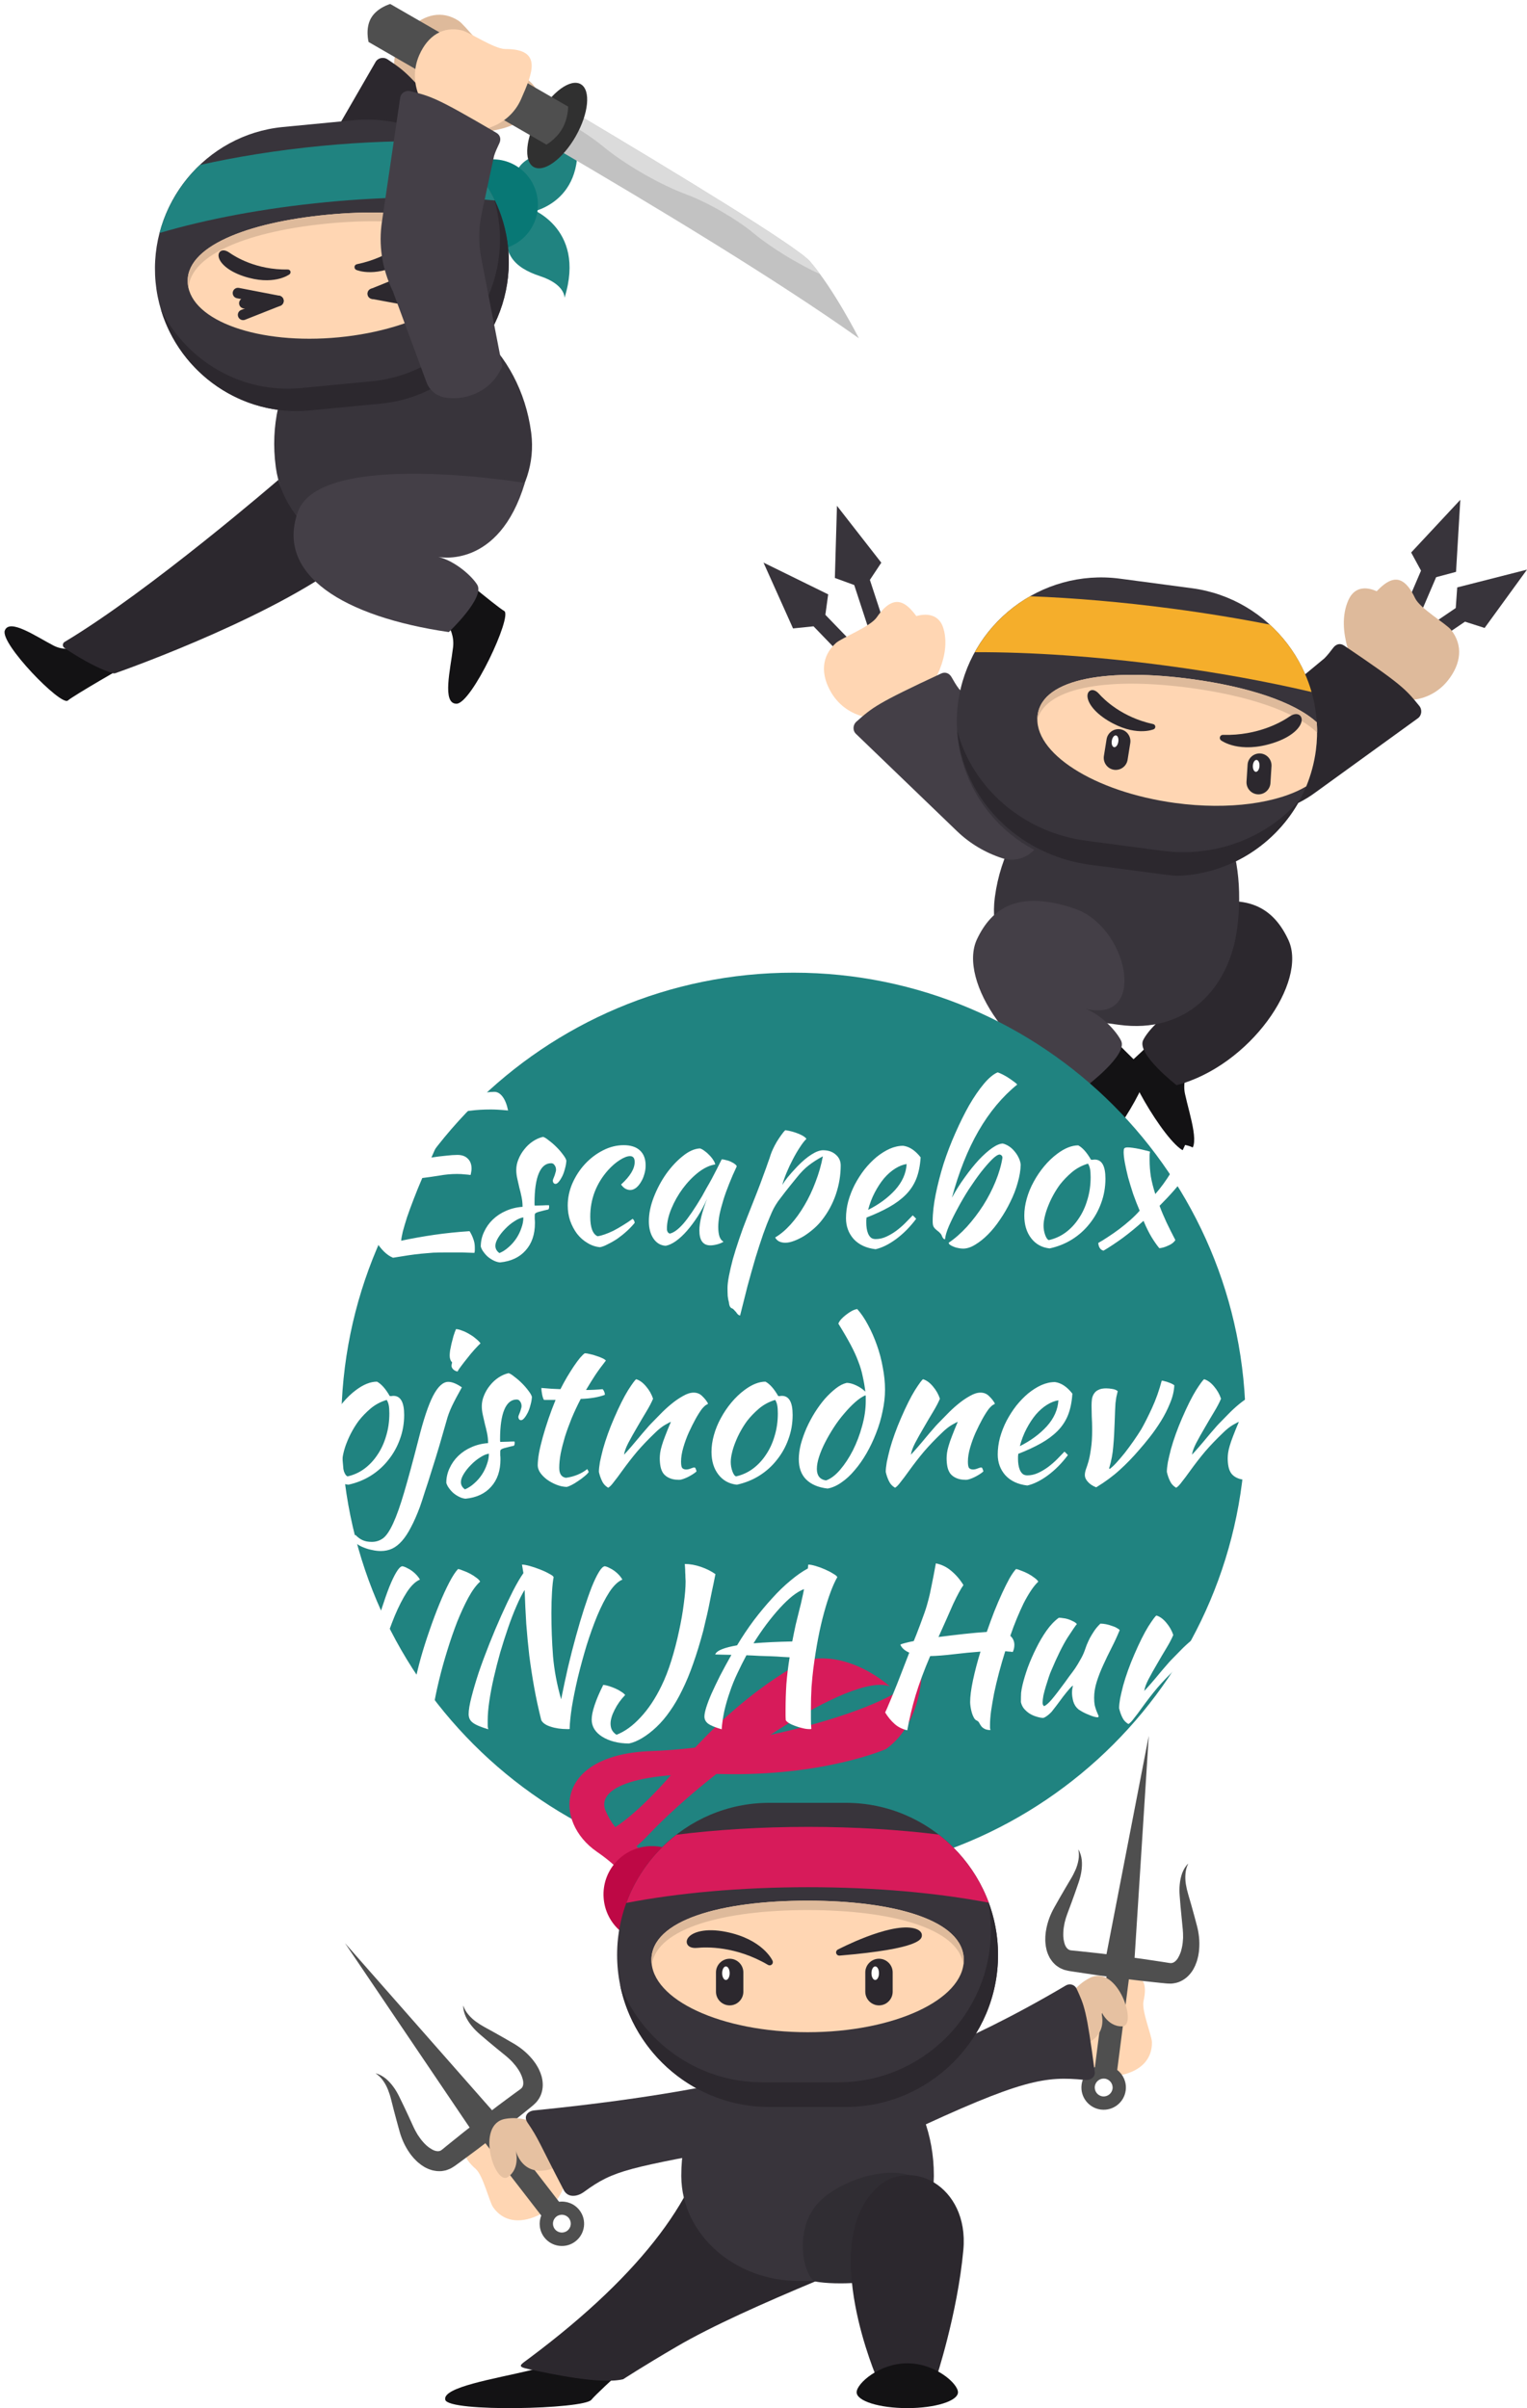
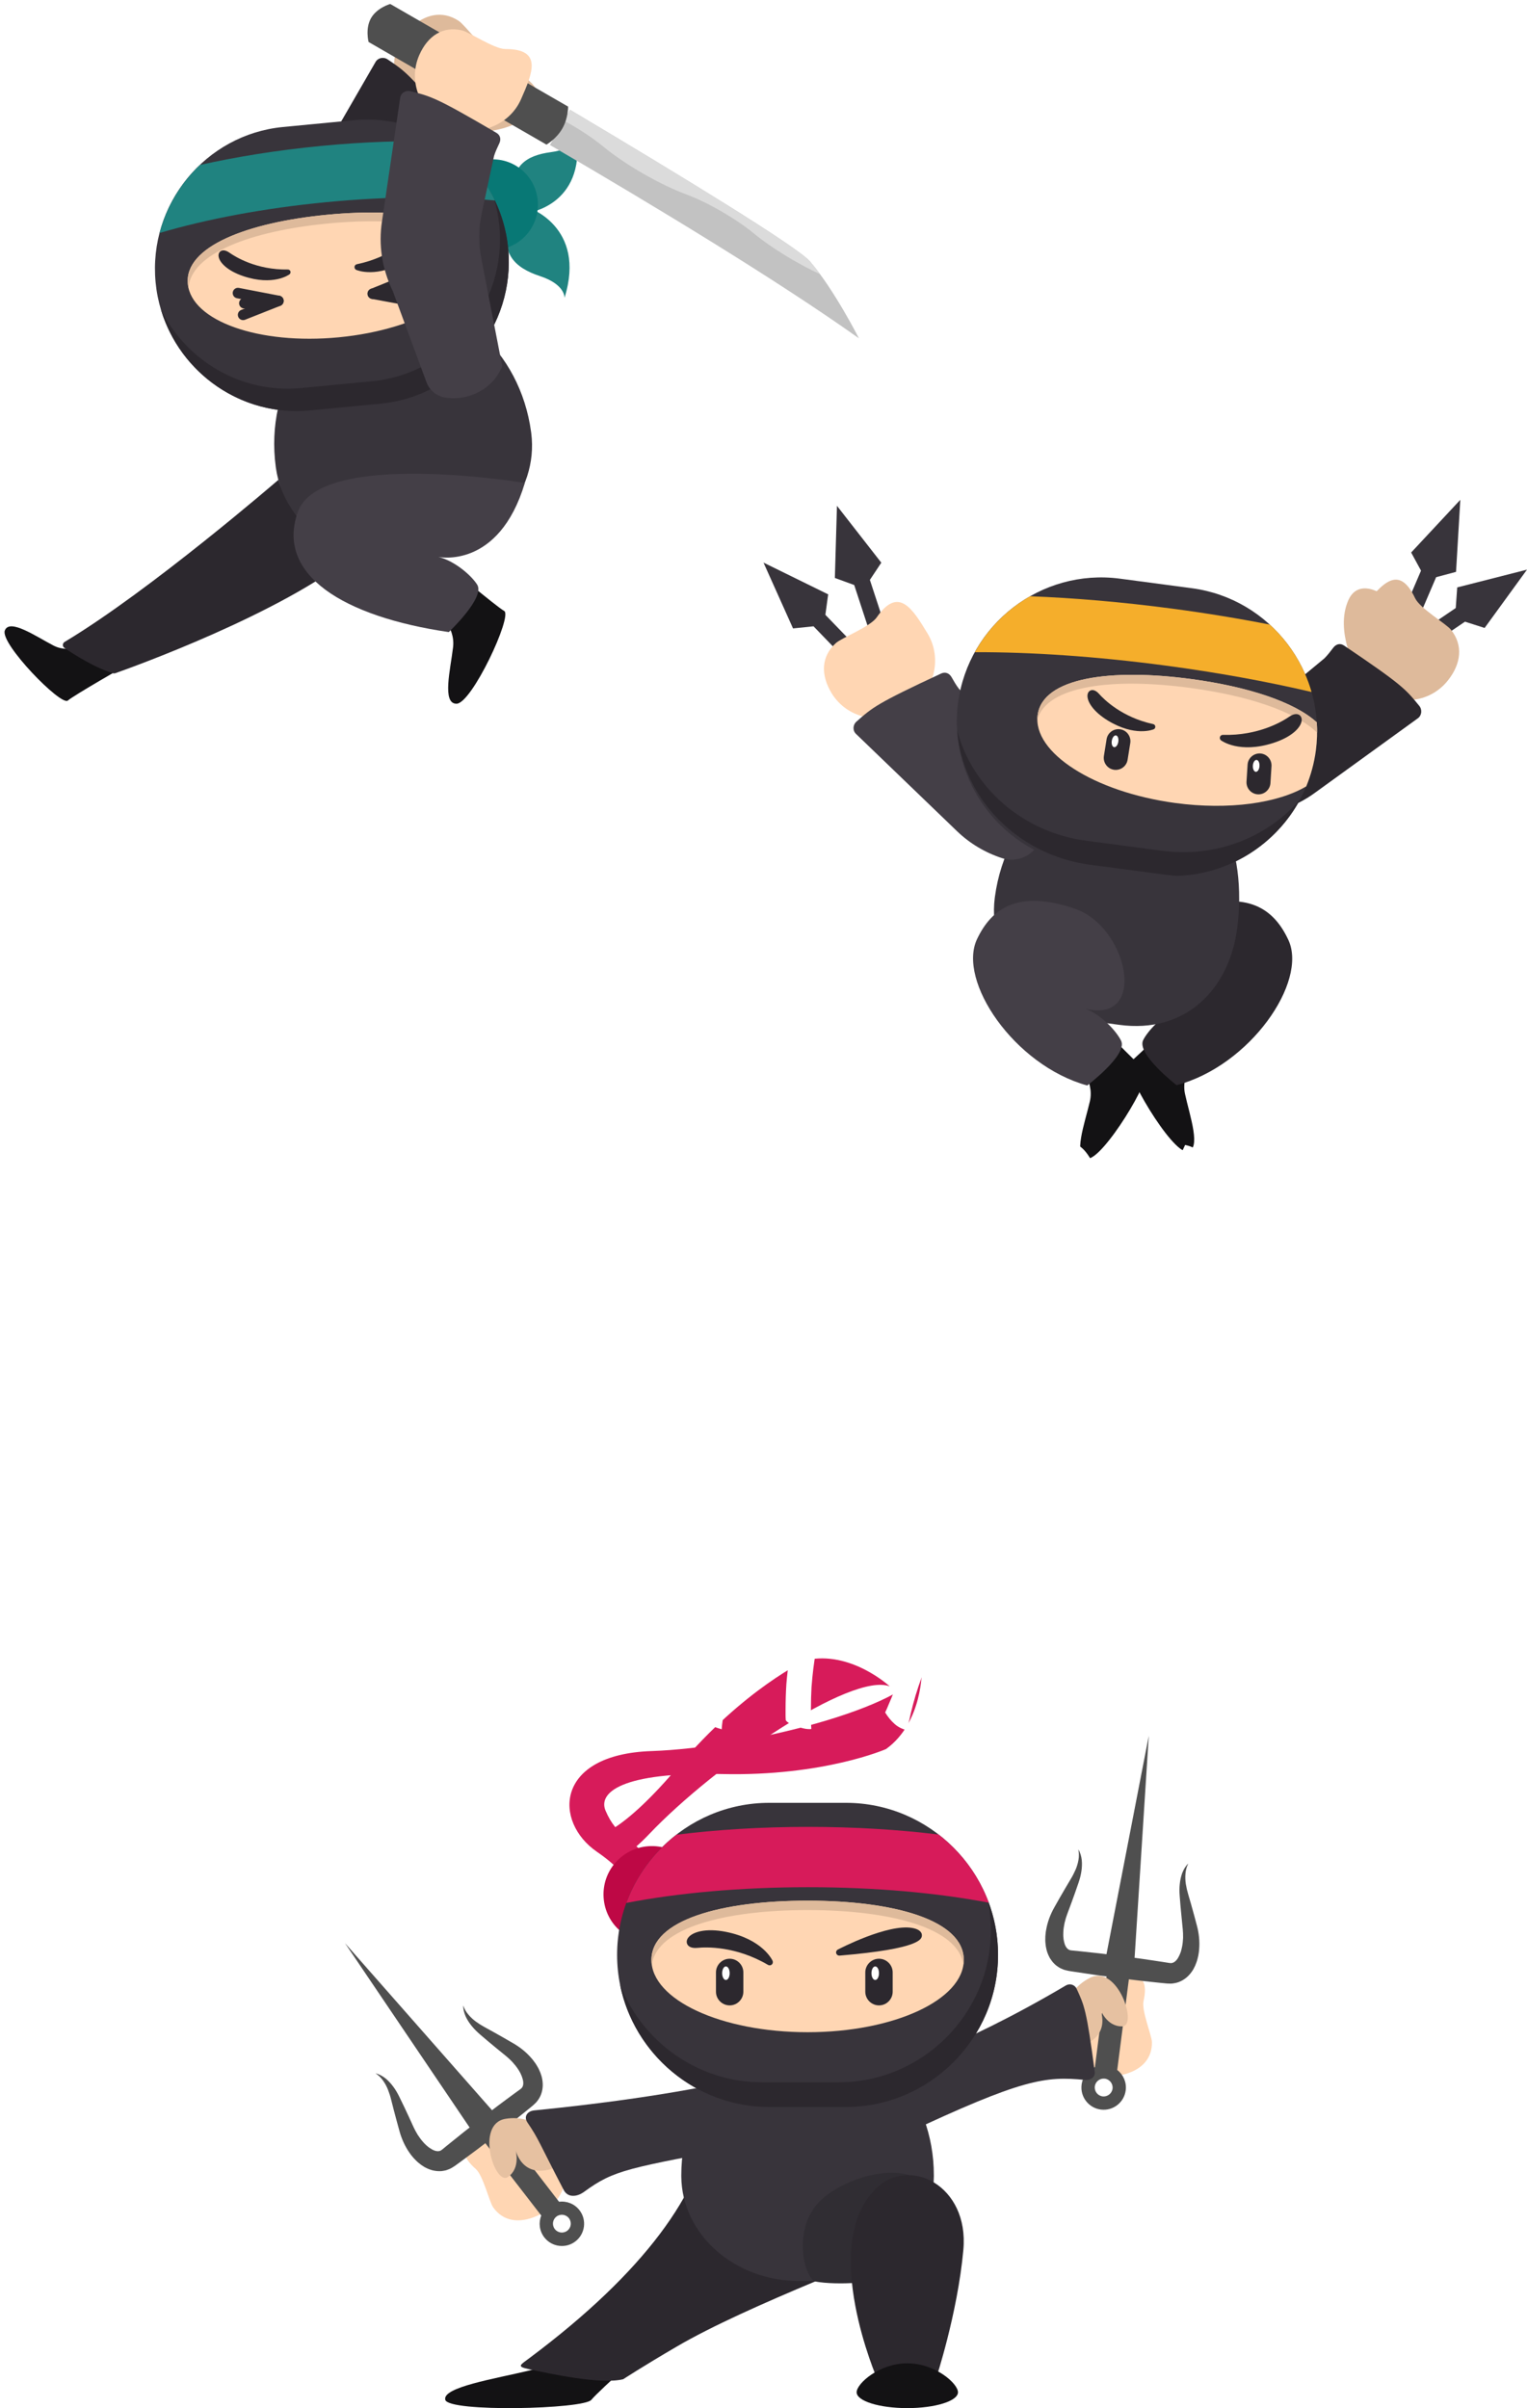
<svg xmlns="http://www.w3.org/2000/svg" width="336" height="530" viewBox="0 0 336 530" fill="none">
  <g clip-path="url(#clip0_350_4)">
    <path d="M94.022 25.778C94.022 25.778 103.023 29.84 109.466 26.128C115.909 22.416 106.25 13.342 103.196 15.223C99.956 17.223 103.196 21.323 103.196 21.323C103.196 21.323 96.71 12.48 89.292 21.423C89.298 21.423 90.769 23.979 94.022 25.778Z" fill="#DEBA9B" />
    <path d="M108.436 11.655C106.139 10.824 102.315 5.493 100.918 4.581C97.337 2.237 93.395 3.075 90.068 6.368C85.437 10.943 85.617 18.392 90.471 23.004C95.325 27.616 103.016 27.647 107.647 23.066C112.272 18.498 116.183 14.455 108.436 11.655Z" fill="#DEBA9B" />
    <path d="M82.619 13.667C83.134 12.73 84.375 12.455 85.294 13.074C89.105 15.642 90.086 16.211 99.813 28.047C100.465 28.841 100.26 29.747 99.596 30.384C98.857 31.09 98.106 31.778 97.473 32.565L90.223 43.42C88.392 46.22 87.138 49.351 86.535 52.638L82.234 76.016C78.602 79.859 72.656 80.716 67.851 78.097L65.144 76.622L65.523 52.425C65.064 47.151 66.249 41.901 68.931 37.371L82.619 13.667Z" fill="#2C282E" />
    <path d="M19.799 141.502C19.799 141.502 15.509 144.008 11.773 142.071C7.862 140.04 2.089 136.028 1.058 138.765C-0.015 141.627 13.43 155.444 14.92 154.175C16.354 152.957 27.918 146.345 27.918 146.345L19.799 141.502Z" fill="#131214" />
    <path d="M78 121.942C65.312 119.511 61.259 105.6 61.259 105.6C61.259 105.6 32.984 130.047 14.225 141.264C13.728 141.564 13.697 142.277 14.181 142.602C16.211 143.983 20.916 146.995 24.883 148.17C25.044 148.22 25.212 148.214 25.367 148.157C28.545 147.039 62.016 135.059 78 121.942Z" fill="#2C282E" />
    <path d="M93.86 122.335C108.175 120.392 118.548 108.35 116.896 95.345C116.884 95.251 116.872 95.157 116.859 95.064C114.457 77.153 99.931 64.336 84.419 66.448C68.906 68.561 58.273 84.79 60.675 102.7C60.688 102.794 60.7 102.888 60.712 102.981C62.55 115.961 75.722 124.804 90.037 122.854L93.86 122.335Z" fill="#38343B" />
    <path d="M116.145 46.838L113.004 42.889C112.384 36.59 115.705 34.221 121.155 33.496C126.605 32.778 126.897 30.065 126.897 30.065C128.703 45.245 116.145 46.838 116.145 46.838Z" fill="#208380" />
    <path d="M116.133 45.626L112.024 49.182C110.124 55.737 113.178 58.906 118.808 60.762C124.438 62.611 124.215 65.542 124.215 65.542C129.131 49.825 116.133 45.626 116.133 45.626Z" fill="#208380" />
    <path d="M118.15 42.983C117.027 37.602 111.781 34.153 106.437 35.284C101.092 36.415 97.666 41.695 98.789 47.076C99.913 52.456 105.158 55.906 110.503 54.775C115.854 53.644 119.274 48.37 118.15 42.983Z" fill="#087875" />
    <path d="M83.798 88.821L68.174 90.321C51.14 91.958 35.87 79.266 34.237 62.118C32.611 44.97 45.218 29.591 62.252 27.953L77.876 26.453C94.909 24.816 110.18 37.508 111.812 54.656C113.445 71.811 100.838 87.184 83.798 88.821Z" fill="#38343B" />
    <path d="M108.702 43.733C109.28 45.657 109.677 47.663 109.876 49.738C111.502 66.886 98.895 82.259 81.861 83.903L66.237 85.403C53.09 86.665 41.004 79.391 35.417 68.13C39.594 82.134 53.201 91.771 68.18 90.327L83.804 88.827C100.838 87.19 113.445 71.817 111.819 54.663C111.446 50.744 110.354 47.063 108.702 43.733Z" fill="#2C282E" />
    <path d="M104.928 56.35C105.704 64.536 92.097 72.548 74.537 74.235C56.975 75.922 42.102 70.654 41.327 62.468C40.55 54.281 54.412 48.95 71.973 47.263C89.54 45.576 104.152 48.163 104.928 56.35Z" fill="#FFD6B3" />
    <path d="M72.159 49.188C89.025 47.563 103.159 49.888 104.947 57.325C104.959 57 104.959 56.675 104.928 56.35C104.152 48.163 89.54 45.57 71.973 47.263C54.412 48.951 40.544 54.281 41.327 62.468C41.358 62.793 41.42 63.111 41.494 63.43C41.848 55.794 55.293 50.813 72.159 49.188Z" fill="#DEBA9B" />
    <path d="M89.459 57.387C93.091 55.212 94.549 52.744 94.382 51.263C94.32 50.713 94.016 50.3 93.562 50.157C93.215 50.044 92.501 50.013 91.595 51.013C90.44 52.294 86.082 56.587 78.522 58.15C78.404 58.175 78.298 58.231 78.218 58.306C78.1 58.412 78.019 58.562 78.007 58.724C77.975 59.012 78.131 59.281 78.398 59.399C78.571 59.474 82.917 61.312 89.459 57.387Z" fill="#2C282E" />
    <path d="M53.593 60.793C49.986 59.593 48.229 57.712 48.093 56.381C48.043 55.887 48.229 55.462 48.595 55.25C48.875 55.081 49.502 54.912 50.489 55.612C51.749 56.506 56.398 59.424 63.338 59.312C63.444 59.312 63.549 59.337 63.636 59.387C63.76 59.456 63.86 59.574 63.903 59.712C63.984 59.956 63.897 60.224 63.692 60.38C63.543 60.493 60.092 62.955 53.593 60.793Z" fill="#2C282E" />
    <path d="M52.363 64.499L61.259 66.217L53.493 69.292" stroke="#2C282E" stroke-width="2.317" stroke-miterlimit="10" stroke-linecap="round" stroke-linejoin="round" />
    <path d="M61.259 66.217L53.766 66.736" stroke="#2C282E" stroke-width="2.317" stroke-miterlimit="10" stroke-linecap="round" stroke-linejoin="round" />
    <path d="M90.434 61.243L82.029 64.642L90.229 66.161" stroke="#2C282E" stroke-width="2.317" stroke-miterlimit="10" stroke-linecap="round" stroke-linejoin="round" />
    <path d="M82.029 64.642L89.478 63.705" stroke="#2C282E" stroke-width="2.317" stroke-miterlimit="10" stroke-linecap="round" stroke-linejoin="round" />
    <path d="M43.977 36.309C39.731 40.327 36.609 45.508 35.113 51.276C45.336 48.245 58.006 45.82 71.824 44.489C85.542 43.17 98.342 43.127 108.914 44.126C106.344 38.752 102.303 34.265 97.368 31.134C89.192 30.903 80.136 31.203 70.65 32.115C61.06 33.047 52.028 34.496 43.977 36.309Z" fill="#208380" />
    <path d="M103.035 29.078C103.035 29.078 112.855 29.828 117.455 24.104C122.055 18.386 109.801 13.124 107.66 15.955C105.388 18.954 109.894 21.716 109.894 21.716C109.894 21.716 100.658 15.592 97.064 26.585C97.064 26.585 99.36 28.497 103.035 29.078Z" fill="#DEBA9B" />
    <path d="M125.419 24.148C149.56 38.508 175.439 54.288 178.226 57.525C183.565 63.73 188.996 74.454 188.996 74.454C171.032 61.68 143.949 45.295 121.006 31.909L125.419 24.148Z" fill="#C2C2C2" />
    <path d="M132.713 32.234C130.391 30.316 127.238 28.259 124.06 26.541L125.419 24.148C149.56 38.508 175.439 54.288 178.226 57.525C178.971 58.393 179.716 59.349 180.455 60.349C175.371 57.987 169.691 54.525 165.873 51.369C161.969 48.138 155.687 44.514 150.944 42.758C145.147 40.602 137.48 36.177 132.713 32.234Z" fill="#DBDBDB" />
-     <path d="M126.687 29.988C129.55 24.958 130.044 19.825 127.789 18.524C125.535 17.224 121.386 20.247 118.522 25.278C115.658 30.309 115.165 35.441 117.419 36.742C119.674 38.043 123.823 35.019 126.687 29.988Z" fill="#303030" />
    <path d="M81.638 3.994C80.328 6.293 81.104 9.243 81.104 9.243L120.242 31.828C120.242 31.828 122.427 30.584 123.737 28.284C125.047 25.985 125.01 23.46 125.01 23.46L85.871 0.875C85.871 0.875 82.948 1.688 81.638 3.994Z" fill="#4F4F4F" />
    <path d="M111.204 10.793C108.777 10.799 103.283 7.074 101.657 6.687C97.479 5.7 94.146 7.849 92.265 12.099C89.652 18.011 92.544 24.991 98.727 27.678C104.904 30.372 112.036 27.759 114.643 21.848C117.256 15.936 119.398 10.774 111.204 10.793Z" fill="#FFD6B3" />
    <path d="M88.05 21.548C88.187 20.485 89.23 19.798 90.31 20.073C94.779 21.192 95.89 21.398 109.23 29.234C110.124 29.759 110.267 30.684 109.882 31.515C109.46 32.434 109.013 33.34 108.715 34.309L105.971 47.051C105.301 50.325 105.288 53.713 105.934 57.025L110.509 80.591C108.554 85.465 103.364 88.321 97.964 87.49C96.083 87.202 94.506 85.909 93.842 84.115L86.418 64.03C84.065 59.199 83.239 53.838 84.065 48.638L88.05 21.548Z" fill="#443F47" />
    <path d="M96.008 134.272C96.008 134.272 100.248 137.777 99.695 142.427C99.118 147.289 97.219 154.863 100.434 154.875C103.799 154.894 112.824 135.528 110.943 134.459C109.131 133.434 97.858 123.923 97.858 123.923L96.008 134.272Z" fill="#131214" />
    <path d="M115.487 106.281C115.487 106.281 70.489 98.788 65.542 112.649C60.594 126.51 75.641 135.721 98.752 139.108C98.752 139.108 106.735 131.572 105.021 128.71C103.941 126.904 100.248 123.479 96.443 122.56C96.443 122.56 109.739 125.448 115.487 106.281Z" fill="#443F47" />
  </g>
  <path d="M298.609 147.718C298.609 147.718 293.611 138.972 296.705 132.053C299.799 125.133 309.909 134.038 308.321 137.336C306.631 140.83 302.177 137.945 302.177 137.945C302.177 137.945 311.737 143.653 303.481 152.088C303.474 152.088 300.748 150.851 298.609 147.718Z" fill="#DEBA9B" />
  <path d="M311.085 138.522L316.008 127.023L320.386 125.85L321.328 109.994L310.51 121.594L312.68 125.583L307.757 137.082C306.258 137.165 304.86 138.071 304.227 139.549C303.335 141.63 304.297 144.04 306.372 144.928C308.447 145.822 310.851 144.858 311.737 142.778C312.363 141.312 312.06 139.67 311.085 138.522ZM307.258 142.847C306.34 142.454 305.91 141.382 306.309 140.456C306.701 139.537 307.77 139.105 308.694 139.505C309.611 139.898 310.041 140.97 309.643 141.896C309.244 142.816 308.181 143.241 307.258 142.847Z" fill="#38343B" />
  <path d="M312.022 143.83L322.353 136.816L326.674 138.198L336 125.361L320.645 129.275L320.322 133.809L309.991 140.824C308.681 140.082 307.017 140.088 305.689 140.995C303.822 142.264 303.329 144.807 304.594 146.684C305.86 148.555 308.397 149.05 310.269 147.782C311.592 146.868 312.218 145.321 312.022 143.83ZM306.473 145.397C305.91 144.566 306.132 143.437 306.96 142.873C307.789 142.308 308.915 142.53 309.478 143.361C310.042 144.192 309.82 145.321 308.991 145.885C308.162 146.45 307.036 146.228 306.473 145.397Z" fill="#38343B" />
  <path d="M311.383 131.653C312.446 133.905 318.203 137.26 319.266 138.585C321.986 141.991 321.537 146.082 318.557 149.799C314.413 154.968 306.891 155.532 301.753 151.061C296.616 146.589 295.813 138.775 299.957 133.606C304.107 128.437 307.783 124.055 311.383 131.653Z" fill="#DEBA9B" />
  <path d="M311.952 158.101C312.844 157.486 312.996 156.192 312.281 155.323C309.308 151.701 308.637 150.769 295.73 142.061C294.864 141.477 293.972 141.775 293.396 142.517C292.763 143.336 292.143 144.173 291.409 144.896L281.204 153.357C278.566 155.5 275.542 157.086 272.29 158.031L249.172 164.748C245.667 168.826 245.401 174.952 248.527 179.576L250.285 182.183L274.624 179.367C279.989 179.303 285.152 177.572 289.448 174.394L311.952 158.101Z" fill="#2C282E" />
  <path d="M263.704 232.155C263.704 232.155 259.738 236.112 260.75 240.755C261.806 245.613 264.457 253.078 261.199 253.408C257.789 253.75 246.768 235.059 248.577 233.804C250.317 232.592 260.838 221.893 260.838 221.893L263.704 232.155Z" fill="#131214" />
  <path d="M257.846 222.21C245.996 223.434 250.747 203.652 262.072 199.948C274.656 195.832 280.375 200.113 283.507 206.893C287.759 216.108 275.061 234.558 258.89 238.821C258.89 238.821 250.064 231.983 251.532 228.926C252.456 226.998 255.872 223.18 259.643 221.88C259.636 221.88 258.972 222.096 257.846 222.21Z" fill="#2C282E" />
  <path d="M242.364 225.013C227.775 223.041 217.203 210.819 218.886 197.62C218.899 197.525 218.911 197.43 218.924 197.335C221.372 179.157 236.177 166.149 251.987 168.293C267.798 170.437 274.631 186.483 272.182 204.66C272.17 204.755 272.195 204.565 272.182 204.66C270.31 217.833 260.845 227.518 246.255 225.539L242.364 225.013Z" fill="#38343B" />
-   <path d="M203.354 153.325C203.354 153.325 209.687 145.517 207.605 138.344C205.524 131.171 194.028 138.408 195.135 141.845C196.312 145.486 201.222 143.31 201.222 143.31C201.222 143.31 190.757 147.515 197.805 156.896C197.812 156.896 200.735 156.071 203.354 153.325Z" fill="#FFD6B3" />
+   <path d="M203.354 153.325C205.524 131.171 194.028 138.408 195.135 141.845C196.312 145.486 201.222 143.31 201.222 143.31C201.222 143.31 190.757 147.515 197.805 156.896C197.812 156.896 200.735 156.071 203.354 153.325Z" fill="#FFD6B3" />
  <path d="M195.3 139.505L191.409 127.619L193.921 123.833L184.165 111.319L183.703 127.194L187.961 128.748L191.852 140.634C190.783 141.693 190.333 143.297 190.833 144.826C191.535 146.976 193.845 148.143 195.99 147.439C198.134 146.735 199.298 144.42 198.596 142.27C198.096 140.748 196.787 139.72 195.3 139.505ZM195.281 145.283C194.332 145.593 193.307 145.073 192.991 144.122C192.681 143.171 193.199 142.143 194.148 141.826C195.097 141.515 196.122 142.035 196.439 142.987C196.755 143.938 196.236 144.966 195.281 145.283Z" fill="#38343B" />
  <path d="M190.295 144.3L181.615 135.306L182.229 130.803L168 123.814L174.498 138.3L179.009 137.837L187.689 146.83C187.189 148.251 187.486 149.894 188.6 151.048C190.169 152.672 192.756 152.716 194.376 151.143C195.996 149.57 196.04 146.976 194.471 145.353C193.351 144.192 191.725 143.843 190.295 144.3ZM192.794 149.5C192.073 150.198 190.928 150.179 190.232 149.456C189.536 148.733 189.555 147.585 190.276 146.887C190.998 146.19 192.143 146.209 192.839 146.932C193.535 147.655 193.516 148.803 192.794 149.5Z" fill="#38343B" />
  <path d="M192.902 135.883C191.498 137.919 185.202 140.374 183.937 141.515C180.691 144.445 180.533 148.492 182.975 152.532C186.373 158.145 193.857 159.762 199.684 156.134C205.511 152.507 207.491 145.016 204.094 139.403C200.697 133.784 197.653 128.995 192.902 135.883Z" fill="#FFD6B3" />
  <path d="M207.087 148.226C208.042 147.782 208.896 148.2 209.364 148.999C209.883 149.887 210.376 150.788 211.009 151.593L222.03 163.631C224.365 166.092 227.168 168.065 230.299 169.441C234.114 171.122 235.601 175.79 233.431 179.354C231.685 182.221 229.717 184.904 227.383 187.219C225.592 188.988 222.954 189.654 220.562 188.88C216.823 187.669 213.42 185.652 210.598 182.938L188.385 161.545C187.581 160.815 187.619 159.54 188.473 158.792C191.997 155.691 192.813 154.872 207.087 148.226Z" fill="#443F47" />
  <path d="M253.942 192.489L238.087 190.384C220.797 188.088 208.523 172.029 210.807 154.695C213.097 137.361 229.116 125.057 246.407 127.346L262.262 129.452C279.553 131.748 291.827 147.807 289.543 165.141C287.253 182.481 271.233 194.785 253.942 192.489Z" fill="#38343B" />
  <path d="M256.606 192.521C257.403 192.629 258.2 192.692 258.997 192.749C270.48 192.42 280.812 185.804 286.101 175.885C279.072 184.155 267.709 188.83 255.714 187.238L238.967 185.018C224.877 183.147 213.875 173.158 210.623 160.784C211.762 175.504 223.808 188.177 239.859 190.308L256.606 192.521Z" fill="#2C282E" />
  <path d="M228.319 157.365C227.206 165.642 240.751 174.299 258.567 176.716C270.455 178.327 281.229 176.741 287.43 173.056C288.448 170.576 289.176 167.925 289.543 165.147C289.815 163.067 289.878 160.999 289.745 158.976C284.766 154.409 274.416 151.105 262.237 149.456C244.421 147.046 229.433 149.088 228.319 157.365Z" fill="#FFD6B3" />
  <path d="M276.75 174.813C275.301 174.724 274.194 173.462 274.283 172.01L274.517 168.293C274.605 166.841 275.864 165.731 277.313 165.819C278.762 165.908 279.869 167.17 279.781 168.623L279.547 172.339C279.458 173.785 278.199 174.902 276.75 174.813Z" fill="#2C282E" />
  <path d="M277.136 168.597C277.092 169.32 276.731 169.885 276.326 169.859C275.928 169.834 275.637 169.225 275.681 168.502C275.725 167.779 276.086 167.215 276.491 167.24C276.896 167.265 277.18 167.874 277.136 168.597Z" fill="white" />
  <path d="M245.091 169.403C243.661 169.174 242.674 167.811 242.902 166.371L243.491 162.692C243.718 161.253 245.079 160.27 246.515 160.498C247.945 160.726 248.932 162.09 248.704 163.53L248.115 167.208C247.888 168.648 246.527 169.631 245.091 169.403Z" fill="#2C282E" />
  <path d="M246.072 163.257C245.958 163.974 245.547 164.5 245.148 164.437C244.75 164.373 244.522 163.739 244.636 163.029C244.75 162.312 245.161 161.786 245.559 161.849C245.958 161.912 246.192 162.54 246.072 163.257Z" fill="white" />
  <path d="M289.745 158.976C284.766 154.409 274.416 151.105 262.237 149.456C244.414 147.046 229.433 149.088 228.319 157.365C228.275 157.695 228.262 158.025 228.262 158.354C230.375 150.883 244.863 149.088 261.977 151.403C274.435 153.09 284.969 156.509 289.809 161.24C289.815 160.479 289.796 159.724 289.745 158.976Z" fill="#DEBA9B" />
  <path d="M280.122 163.524C284.228 162.217 286.24 160.118 286.417 158.615C286.481 158.056 286.278 157.581 285.861 157.327C285.544 157.137 284.836 156.94 283.71 157.714C282.273 158.71 276.959 161.944 269.095 161.729C268.975 161.722 268.854 161.754 268.753 161.811C268.614 161.887 268.5 162.02 268.443 162.179C268.348 162.452 268.443 162.762 268.671 162.934C268.842 163.054 272.726 165.883 280.122 163.524Z" fill="#2C282E" />
  <path d="M243.744 158.557C240.441 156.534 239.131 154.27 239.296 152.919C239.359 152.418 239.644 152.044 240.055 151.917C240.371 151.815 241.029 151.796 241.846 152.716C242.889 153.896 246.837 157.86 253.746 159.356C253.854 159.382 253.949 159.433 254.025 159.502C254.132 159.604 254.202 159.737 254.214 159.889C254.24 160.149 254.094 160.397 253.854 160.498C253.689 160.568 249.697 162.198 243.744 158.557Z" fill="#2C282E" />
  <path d="M288.594 152.291C286.955 146.57 283.741 141.433 279.395 137.456C272.606 136.124 265.419 134.938 257.96 133.949C246.913 132.484 236.341 131.59 226.674 131.222C221.613 134.101 217.367 138.351 214.508 143.526C226.782 143.494 241.105 144.439 256.315 146.456C267.886 147.991 278.806 149.995 288.594 152.291Z" fill="#F5AE2B" />
  <path d="M236.968 233.715C236.968 233.715 240.884 237.717 239.821 242.347C238.707 247.193 235.968 254.626 239.22 254.994C242.624 255.374 253.866 236.823 252.076 235.542C250.349 234.305 239.954 223.485 239.954 223.485L236.968 233.715Z" fill="#131214" />
  <path d="M240.46 222.292C252.291 223.656 247.78 203.823 236.5 199.98C223.966 195.711 218.196 199.922 214.989 206.671C210.623 215.836 223.106 234.432 239.226 238.89C239.226 238.89 248.134 232.155 246.705 229.085C245.8 227.144 242.434 223.288 238.676 221.943C238.676 221.943 239.34 222.165 240.46 222.292Z" fill="#443F47" />
  <g clip-path="url(#clip1_350_4)">
    <path d="M174.592 413.069C229.547 413.069 274.096 368.519 274.096 313.565C274.096 258.611 229.547 214.061 174.592 214.061C119.638 214.061 75.088 258.611 75.088 313.565C75.088 368.519 119.638 413.069 174.592 413.069Z" fill="#208380" />
  </g>
  <path d="M251.624 440.374C251.143 442.489 253.439 447.943 253.471 449.43C253.541 453.244 250.945 455.776 246.726 456.66C240.854 457.884 235.103 454.122 233.878 448.257C232.654 442.386 236.417 436.637 242.283 435.413C248.149 434.182 253.246 433.233 251.624 440.374Z" fill="#FFD6B3" />
  <path d="M263.363 423.773C262.959 422.228 262.542 420.69 262.106 419.151L261.44 416.85C261.222 416.126 261.055 415.389 260.933 414.639C260.818 413.889 260.779 413.127 260.85 412.364C260.907 411.601 261.1 410.845 261.465 410.12C260.869 410.672 260.446 411.415 260.138 412.197C259.85 412.986 259.677 413.819 259.593 414.658C259.503 415.498 259.51 416.344 259.574 417.184L259.766 419.574C259.907 421.164 260.061 422.754 260.228 424.337L260.26 424.632L260.273 424.901L260.311 425.433C260.324 425.785 260.324 426.138 260.324 426.49C260.286 427.189 260.228 427.881 260.08 428.535C260.029 428.868 259.914 429.176 259.843 429.49C259.728 429.778 259.638 430.093 259.497 430.349C259.375 430.631 259.221 430.855 259.087 431.092C259.003 431.189 258.926 431.291 258.85 431.387C258.773 431.49 258.683 431.541 258.612 431.624C258.285 431.906 258.016 431.996 257.747 432.022C257.676 432.028 257.612 432.047 257.529 432.022C257.49 432.015 257.452 432.009 257.407 432.009H257.343L257.195 431.983L256.016 431.797C254.445 431.547 252.868 431.33 251.297 431.092L249.656 430.868L252.778 382.002L243.469 430.073L241.828 429.875L237.084 429.362L235.898 429.246L235.75 429.234L235.693 429.221C235.654 429.214 235.616 429.208 235.577 429.202C235.487 429.208 235.43 429.17 235.366 429.15C235.116 429.061 234.878 428.907 234.628 428.554C234.577 428.452 234.506 428.381 234.455 428.266C234.41 428.15 234.359 428.035 234.301 427.92C234.231 427.657 234.135 427.394 234.09 427.093C234.013 426.811 234.013 426.484 233.968 426.17C233.974 425.843 233.942 425.523 233.974 425.183C234 424.516 234.115 423.83 234.256 423.145C234.34 422.805 234.43 422.465 234.532 422.125L234.705 421.619L234.789 421.363L234.891 421.081C235.455 419.587 236.007 418.094 236.539 416.588L237.327 414.319C237.597 413.518 237.821 412.704 237.943 411.87C238.071 411.037 238.116 410.185 238.033 409.351C237.93 408.518 237.706 407.691 237.27 407.012C237.443 407.8 237.443 408.582 237.302 409.339C237.173 410.095 236.949 410.819 236.648 411.518C236.34 412.21 236 412.883 235.603 413.53L234.378 415.601C233.57 416.979 232.775 418.363 232 419.754C231.16 421.228 230.487 422.946 230.185 424.753C230.089 425.202 230.07 425.676 230.019 426.144C230.019 426.625 229.98 427.099 230.038 427.599C230.115 428.586 230.333 429.625 230.884 430.669C230.993 430.926 231.185 431.182 231.359 431.432C231.519 431.688 231.737 431.919 231.968 432.15C232.083 432.265 232.192 432.381 232.314 432.483L232.711 432.772L233.122 433.047C233.269 433.124 233.417 433.188 233.564 433.259C233.865 433.4 234.167 433.528 234.474 433.586L234.936 433.695L235.167 433.746L235.314 433.772L236.494 433.957L241.212 434.656L243.482 434.964L240.924 454.917C239.385 455.577 238.225 457.006 237.994 458.788C237.648 461.467 239.546 463.915 242.225 464.262C244.905 464.608 247.354 462.711 247.701 460.031C247.931 458.249 247.162 456.57 245.835 455.545L248.393 435.598L250.675 435.874C252.259 436.041 253.836 436.233 255.42 436.387L256.606 436.502L256.753 436.515L256.99 436.528L257.465 436.54C257.779 436.56 258.106 436.508 258.433 436.451C259.741 436.239 260.907 435.476 261.677 434.618C262.472 433.752 262.946 432.797 263.267 431.862C263.446 431.394 263.536 430.926 263.658 430.458C263.728 429.996 263.831 429.528 263.85 429.073C264.017 427.24 263.805 425.414 263.363 423.773ZM244.803 459.66C244.662 460.736 243.681 461.493 242.604 461.358C241.527 461.217 240.77 460.236 240.905 459.16C241.039 458.083 242.027 457.327 243.104 457.461C244.181 457.602 244.937 458.583 244.803 459.66Z" fill="#4F4F4F" />
  <path d="M233.673 445.187C233.673 445.187 233.782 438.258 239.866 435.259C245.95 432.265 250.419 445.847 246.944 445.95C243.469 446.052 242.072 442.13 242.072 442.13C242.072 442.13 245.431 449.654 234.763 450.834C234.763 450.834 233.481 448.494 233.673 445.187Z" fill="#E6C1A1" />
  <path d="M194.956 455.462C194.956 455.462 210.33 451.27 234.539 436.944C235.391 436.438 236.487 436.771 236.898 437.669C238.603 441.399 239.084 442.284 240.886 455.942C241.046 457.16 239.93 457.859 238.706 457.737C229.999 456.884 224.992 457.481 198.931 469.742L194.956 455.462Z" fill="#38343B" />
  <path d="M104.681 477.331C106.309 478.76 107.649 484.522 108.496 485.746C110.675 488.881 114.259 489.406 118.202 487.643C123.677 485.195 126.126 478.779 123.684 473.305C121.235 467.832 114.817 465.383 109.342 467.825C103.86 470.274 99.174 472.491 104.681 477.331Z" fill="#FFD6B3" />
  <path d="M112.926 449.674C111.554 448.866 110.163 448.078 108.771 447.296L106.675 446.142C106.008 445.783 105.367 445.379 104.752 444.931C104.136 444.482 103.572 443.969 103.085 443.386C102.585 442.809 102.187 442.136 101.937 441.367C101.905 442.174 102.129 443.001 102.463 443.77C102.815 444.533 103.283 445.245 103.822 445.898C104.354 446.559 104.957 447.148 105.591 447.699L107.419 449.257C108.643 450.282 109.874 451.295 111.118 452.295L111.349 452.481L111.547 452.66L111.951 453.013C112.214 453.25 112.464 453.5 112.708 453.75C113.176 454.269 113.625 454.801 113.984 455.365C114.189 455.634 114.317 455.936 114.49 456.211C114.612 456.5 114.772 456.782 114.856 457.07C114.971 457.352 115.022 457.621 115.093 457.891C115.106 458.019 115.118 458.141 115.138 458.269C115.157 458.391 115.131 458.493 115.138 458.608C115.106 459.044 114.977 459.294 114.804 459.499C114.759 459.551 114.727 459.608 114.644 459.653C114.612 459.679 114.58 459.704 114.548 459.73L114.503 459.775L114.381 459.865L113.413 460.563C112.124 461.499 110.855 462.461 109.579 463.403L108.265 464.409L75.914 427.638L103.335 468.21L102.033 469.229L98.315 472.222L97.392 472.979L97.276 473.075L97.225 473.107C97.193 473.126 97.161 473.152 97.129 473.177C97.071 473.241 97.001 473.261 96.943 473.293C96.699 473.408 96.424 473.466 96 473.389C95.891 473.357 95.789 473.357 95.673 473.305C95.558 473.254 95.443 473.209 95.321 473.171C95.084 473.036 94.834 472.921 94.59 472.735C94.334 472.588 94.103 472.363 93.853 472.171C93.628 471.934 93.372 471.735 93.16 471.466C92.705 470.979 92.308 470.408 91.916 469.825C91.737 469.524 91.558 469.223 91.391 468.909L91.154 468.434L91.032 468.197L90.91 467.928C90.256 466.473 89.583 465.024 88.897 463.582L87.852 461.422C87.48 460.666 87.057 459.929 86.557 459.256C86.057 458.576 85.486 457.942 84.839 457.41C84.178 456.891 83.435 456.468 82.64 456.295C83.319 456.73 83.871 457.288 84.306 457.916C84.749 458.538 85.102 459.211 85.383 459.922C85.659 460.627 85.89 461.345 86.07 462.089L86.659 464.409C87.063 465.954 87.48 467.492 87.909 469.03C88.358 470.665 89.096 472.357 90.16 473.85C90.41 474.235 90.737 474.587 91.032 474.953C91.371 475.292 91.686 475.651 92.077 475.965C92.827 476.606 93.724 477.19 94.846 477.536C95.109 477.638 95.423 477.683 95.718 477.741C96.013 477.805 96.334 477.818 96.654 477.818C96.815 477.818 96.975 477.824 97.135 477.811L97.622 477.734L98.11 477.638C98.263 477.587 98.417 477.529 98.571 477.472C98.879 477.356 99.187 477.234 99.45 477.061L99.853 476.811L100.052 476.683L100.174 476.594L101.142 475.895L104.976 473.055L106.797 471.665L119.1 487.579C118.478 489.131 118.67 490.964 119.766 492.387C121.421 494.521 124.491 494.918 126.626 493.265C128.761 491.611 129.159 488.541 127.505 486.406C126.402 484.984 124.677 484.336 123.01 484.554L110.708 468.607L112.522 467.191C113.759 466.191 115.009 465.21 116.24 464.198L117.164 463.441L117.279 463.345L117.452 463.185L117.798 462.858C118.035 462.646 118.228 462.384 118.42 462.114C119.196 461.038 119.484 459.679 119.42 458.525C119.369 457.352 119.029 456.339 118.6 455.455C118.394 454.993 118.125 454.603 117.882 454.186C117.599 453.808 117.343 453.41 117.035 453.071C115.849 451.661 114.4 450.52 112.926 449.674ZM125.184 488.169C125.844 489.028 125.69 490.259 124.831 490.919C123.972 491.579 122.741 491.425 122.081 490.566C121.421 489.707 121.574 488.477 122.433 487.817C123.286 487.156 124.524 487.31 125.184 488.169Z" fill="#4F4F4F" />
  <path d="M122.042 470.71C122.042 470.71 117.894 465.159 111.208 466.3C104.521 467.441 108.868 481.068 111.746 479.113C114.625 477.158 113.451 473.158 113.451 473.158C113.451 473.158 115.144 481.221 124.479 475.927C124.472 475.921 124.132 473.274 122.042 470.71Z" fill="#E6C1A1" />
  <path d="M159.503 458.256C159.503 458.256 145.135 461.711 117.587 464.441C116.009 464.595 115.182 465.826 116.074 467.133C118.587 470.819 118.568 471.473 124.043 481.971C124.94 483.695 126.947 483.516 128.518 482.369C135.204 477.472 138.121 477.164 164.657 472.158L159.503 458.256Z" fill="#38343B" />
  <path d="M127.947 515.192C127.947 515.192 124.325 519.813 116.587 521.665C108.855 523.518 97.257 525.364 97.981 528.139C98.706 530.914 128.428 530.222 130.12 528.139C131.813 526.056 145.103 514.269 145.103 514.269L127.947 515.192Z" fill="#131214" />
  <path d="M156.425 466.883C154.374 482.465 141.769 500.046 116.619 518.864C114.349 520.563 113.618 520.794 116.426 521.403C121.132 522.428 132.178 524.819 137.128 523.607C137.128 523.607 141.282 520.883 148.873 516.442C156.701 511.859 168.138 506.789 179.589 501.995C193.546 496.156 204.265 484.086 204.265 484.086L156.425 466.883Z" fill="#2C282E" />
  <path d="M179.589 501.988C193.751 501.988 205.394 491.733 205.483 478.972C205.483 478.882 205.483 478.786 205.483 478.696C205.483 461.102 193.046 446.834 177.697 446.834C162.349 446.834 149.912 461.095 149.912 478.696C149.912 478.786 149.912 478.882 149.912 478.972C150.008 491.739 161.644 501.988 175.806 501.988H179.589Z" fill="#38343B" />
  <path d="M137.82 413.53C137.82 413.53 136.371 410.979 131.332 407.518C121.792 400.955 122.036 386.098 143.34 385.367C164.644 384.63 199.688 375.682 202.855 367.318C202.855 367.318 203.118 379.054 194.956 384.925C194.956 384.925 181.326 390.937 158.894 390.424C136.461 389.911 131.621 394.603 133.236 398.455C135.679 404.282 139.385 404.871 142.481 408.832L137.82 413.53Z" fill="#D71B5A" />
  <path d="M177.358 365.357C177.358 365.357 163.811 371.567 149.322 388.694C143.302 395.808 138.622 400.051 135.076 402.314C135.782 404.384 136.474 406.467 137.192 408.537C138.987 407.32 140.859 405.724 142.789 403.692C157.464 388.239 187.41 367.946 195.77 371.125C195.77 371.119 187.16 363.139 177.358 365.357Z" fill="#D71B5A" />
  <path d="M132.819 417.613C133.204 423.478 138.275 427.913 144.135 427.529C150.001 427.144 154.438 422.074 154.053 416.216C153.668 410.351 148.597 405.916 142.738 406.301C136.871 406.685 132.428 411.749 132.819 417.613Z" fill="#BE0845" />
  <path d="M186.141 463.685H169.26C150.854 463.685 135.788 448.629 135.788 430.221C135.788 411.819 150.848 396.757 169.26 396.757H186.141C204.547 396.757 219.613 411.813 219.613 430.221C219.613 448.629 204.547 463.685 186.141 463.685Z" fill="#38343B" />
  <path d="M217.389 418.286C217.805 420.395 218.03 422.568 218.03 424.792C218.03 443.194 202.97 458.256 184.557 458.256H167.677C153.47 458.256 141.263 449.283 136.429 436.733C139.481 452.052 153.072 463.691 169.254 463.691H186.134C204.541 463.691 219.607 448.635 219.607 430.227C219.613 426.023 218.818 421.997 217.389 418.286Z" fill="#2C282E" />
  <path d="M212.068 431.323C212.068 440.111 196.681 447.238 177.704 447.238C158.727 447.238 143.34 440.117 143.34 431.323C143.34 422.529 158.727 418.286 177.704 418.286C196.681 418.286 212.068 422.536 212.068 431.323Z" fill="#FFD6B3" />
  <path d="M177.704 420.357C195.924 420.357 210.824 424.273 211.984 432.368C212.029 432.022 212.068 431.676 212.068 431.33C212.068 422.542 196.681 418.293 177.704 418.293C158.727 418.293 143.34 422.542 143.34 431.33C143.34 431.682 143.372 432.028 143.424 432.368C144.578 424.273 159.477 420.357 177.704 420.357Z" fill="#DEBA9B" />
  <path d="M160.554 441.335C158.9 441.335 157.541 439.983 157.541 438.322V434.079C157.541 432.426 158.894 431.067 160.554 431.067C162.208 431.067 163.567 432.419 163.567 434.079V438.322C163.567 439.983 162.208 441.335 160.554 441.335Z" fill="#2C282E" />
  <path d="M193.411 441.335C191.757 441.335 190.398 439.983 190.398 438.322V434.079C190.398 432.426 191.751 431.067 193.411 431.067C195.065 431.067 196.424 432.419 196.424 434.079V438.322C196.424 439.983 195.072 441.335 193.411 441.335Z" fill="#2C282E" />
  <path d="M159.721 425.151C155.265 424.266 152.335 425.177 151.405 426.471C151.066 426.952 151.008 427.497 151.264 427.939C151.463 428.279 152.008 428.817 153.451 428.676C155.284 428.49 161.843 428.215 168.998 432.426C169.107 432.49 169.235 432.522 169.357 432.522C169.53 432.522 169.696 432.458 169.825 432.342C170.055 432.137 170.126 431.81 169.998 431.528C169.914 431.33 167.76 426.747 159.721 425.151Z" fill="#2C282E" />
  <path d="M200.72 424.292C195.315 423.356 184.795 428.823 184.346 429.054C184.051 429.208 183.903 429.554 184 429.875C184.089 430.176 184.365 430.381 184.673 430.381C184.692 430.381 184.711 430.381 184.73 430.381C202.72 428.868 202.816 426.67 202.848 425.952C202.874 425.567 202.701 424.638 200.72 424.292Z" fill="#2C282E" />
  <path d="M160.554 434.252C160.554 435.079 160.182 435.746 159.727 435.746C159.272 435.746 158.9 435.079 158.9 434.252C158.9 433.426 159.272 432.759 159.727 432.759C160.182 432.759 160.554 433.426 160.554 434.252Z" fill="white" />
  <path d="M193.411 434.252C193.411 435.079 193.039 435.746 192.584 435.746C192.129 435.746 191.757 435.079 191.757 434.252C191.757 433.426 192.129 432.759 192.584 432.759C193.046 432.759 193.411 433.426 193.411 434.252Z" fill="white" />
  <path d="M148.835 403.775C143.879 407.614 140.013 412.806 137.82 418.786C149.078 416.607 162.888 415.325 177.819 415.325C192.642 415.325 206.355 416.588 217.568 418.735C215.363 412.755 211.491 407.57 206.528 403.737C197.796 402.654 188.071 402.051 177.826 402.051C167.459 402.051 157.643 402.673 148.835 403.775Z" fill="#D71B5A" />
  <path d="M193.411 501.988C193.411 501.988 184.545 503.103 179.166 502.065C176.608 500.123 174.896 490.951 179.634 485.266C183.544 480.574 193.411 476.882 199.636 478.581C212.734 482.151 193.411 501.988 193.411 501.988Z" fill="#302D33" />
  <path d="M193.058 523.646C193.058 523.646 180.166 494.066 192.687 481.702C200.098 474.382 213.26 480.984 211.978 495.117C210.695 509.25 205.906 523.646 205.906 523.646C205.906 523.646 197.072 526.267 193.058 523.646Z" fill="#2C282E" />
  <path d="M210.792 526.479C210.792 528.402 205.797 529.966 199.643 529.966C193.482 529.966 188.494 528.408 188.494 526.479C188.494 524.55 193.488 520.101 199.643 520.101C205.797 520.108 210.792 524.556 210.792 526.479Z" fill="#131214" />
  <g filter="url(#filter0_d_350_4)">
    <path d="M100.639 251.167C101.621 251.167 102.38 251.434 102.915 251.97C103.481 252.506 103.763 253.25 103.763 254.202C103.763 254.44 103.734 254.693 103.674 254.961C103.644 255.199 103.6 255.407 103.54 255.585C103.153 255.526 102.722 255.481 102.246 255.452C101.77 255.392 101.204 255.362 100.55 255.362C99.27 255.362 97.976 255.481 96.666 255.719C95.357 255.928 94.107 256.106 92.917 256.255C92.233 257.832 91.608 259.365 91.042 260.852C90.477 262.311 89.986 263.65 89.569 264.87C89.182 266.09 88.87 267.146 88.632 268.039C88.424 268.932 88.305 269.601 88.275 270.047C90.685 269.542 93.11 269.11 95.55 268.753C98.02 268.396 100.609 268.128 103.317 267.95C103.644 268.455 103.912 269.006 104.121 269.601C104.359 270.196 104.478 270.836 104.478 271.52C104.478 271.699 104.478 271.892 104.478 272.101C104.478 272.309 104.448 272.517 104.388 272.726C103.555 272.696 102.677 272.666 101.755 272.636C100.832 272.636 99.627 272.636 98.139 272.636C97.157 272.636 96.22 272.651 95.327 272.681C94.464 272.741 93.587 272.815 92.694 272.904C91.801 272.993 90.849 273.112 89.837 273.261C88.855 273.41 87.739 273.589 86.489 273.797C85.121 273.261 83.796 271.952 82.517 269.869C83.023 268.798 83.722 267.176 84.615 265.004C85.537 262.802 86.698 259.871 88.096 256.21C86.757 255.794 85.879 255.05 85.463 253.979C85.612 253.83 86.043 253.651 86.757 253.443C87.471 253.205 88.349 252.967 89.391 252.729C89.837 251.568 90.209 250.556 90.507 249.694C90.834 248.831 91.117 248.027 91.355 247.283C91.593 246.51 91.801 245.766 91.98 245.051C92.188 244.307 92.381 243.504 92.56 242.641C91.518 242.582 90.7 242.299 90.105 241.793C89.51 241.257 89.212 240.573 89.212 239.74C89.212 239.502 89.242 239.219 89.301 238.892C89.391 238.564 89.48 238.282 89.569 238.044C90.164 238.133 90.73 238.192 91.265 238.222C91.831 238.252 92.56 238.267 93.453 238.267C95.327 238.267 97.083 238.222 98.72 238.133C100.356 238.014 101.829 237.895 103.139 237.776C104.478 237.657 105.623 237.553 106.576 237.463C107.528 237.344 108.257 237.285 108.763 237.285C109.447 237.285 110.057 237.642 110.593 238.356C111.128 239.07 111.53 240.082 111.798 241.391C110.875 241.302 110.117 241.242 109.521 241.213C108.956 241.183 108.45 241.168 108.004 241.168C106.367 241.168 104.864 241.257 103.496 241.436C102.157 241.585 100.862 241.748 99.612 241.927C99.434 242.195 99.225 242.537 98.987 242.954C98.779 243.37 98.496 243.95 98.139 244.694C97.782 245.438 97.336 246.376 96.8 247.506C96.294 248.637 95.669 250.051 94.926 251.747C96.056 251.568 97.113 251.434 98.095 251.345C99.106 251.226 99.954 251.167 100.639 251.167ZM124.625 252.416C124.595 252.982 124.491 253.577 124.313 254.202C124.164 254.797 123.971 255.347 123.732 255.853C123.494 256.329 123.241 256.731 122.974 257.058C122.706 257.386 122.453 257.549 122.215 257.549C121.887 257.52 121.694 257.297 121.635 256.88C121.635 256.791 121.664 256.657 121.724 256.478C121.813 256.27 121.902 256.047 121.992 255.809C122.081 255.571 122.155 255.333 122.215 255.094C122.304 254.856 122.349 254.648 122.349 254.47C122.349 254.053 122.245 253.711 122.036 253.443C121.858 253.145 121.605 252.997 121.277 252.997C120.087 252.997 119.18 253.741 118.555 255.228C117.93 256.716 117.617 258.903 117.617 261.79C117.617 262.087 117.632 262.266 117.662 262.325C118.287 262.296 118.837 262.281 119.313 262.281C119.819 262.251 120.31 262.236 120.786 262.236C120.816 262.296 120.831 262.415 120.831 262.593C120.831 262.861 120.772 263.055 120.653 263.174C119.968 263.322 119.418 263.456 119.001 263.575C118.614 263.665 118.317 263.754 118.108 263.843C117.9 263.932 117.766 264.037 117.707 264.156C117.677 264.245 117.662 264.379 117.662 264.557C117.662 264.795 117.662 265.033 117.662 265.271C117.692 265.51 117.707 265.807 117.707 266.164C117.707 268.664 117.022 270.672 115.653 272.19C114.314 273.708 112.44 274.585 110.029 274.824C109.613 274.794 109.181 274.675 108.735 274.466C108.288 274.258 107.857 273.99 107.44 273.663C107.054 273.336 106.711 272.964 106.414 272.547C106.116 272.16 105.908 271.759 105.789 271.342C105.789 270.211 106.027 269.14 106.503 268.128C106.979 267.087 107.619 266.179 108.422 265.405C109.256 264.602 110.223 263.962 111.324 263.486C112.454 262.98 113.674 262.683 114.984 262.593C114.984 261.849 114.909 261.12 114.761 260.406C114.612 259.692 114.448 259.008 114.27 258.353C114.121 257.668 113.972 257.014 113.823 256.389C113.674 255.734 113.6 255.094 113.6 254.47C113.6 253.666 113.764 252.878 114.091 252.104C114.418 251.3 114.85 250.571 115.386 249.917C115.921 249.232 116.546 248.652 117.26 248.176C117.974 247.7 118.718 247.372 119.492 247.194C119.819 247.283 120.251 247.551 120.786 247.997C121.352 248.414 121.902 248.89 122.438 249.426C122.974 249.961 123.45 250.512 123.866 251.077C124.283 251.613 124.536 252.059 124.625 252.416ZM109.895 272.77C110.609 272.473 111.279 272.041 111.904 271.476C112.559 270.91 113.124 270.271 113.6 269.556C114.076 268.842 114.448 268.084 114.716 267.28C115.014 266.477 115.162 265.688 115.162 264.914C114.567 265.004 113.913 265.286 113.198 265.762C112.484 266.209 111.815 266.759 111.19 267.414C110.565 268.039 110.044 268.694 109.628 269.378C109.211 270.062 109.003 270.658 109.003 271.163C109.003 271.818 109.3 272.354 109.895 272.77ZM124.924 262.325C124.924 260.629 125.267 258.993 125.951 257.416C126.665 255.809 127.588 254.395 128.718 253.175C129.879 251.925 131.188 250.928 132.646 250.185C134.134 249.411 135.667 249.024 137.244 249.024C138.791 249.024 139.982 249.411 140.815 250.185C141.648 250.958 142.065 252.059 142.065 253.488C142.065 254.172 141.96 254.842 141.752 255.496C141.574 256.121 141.321 256.686 140.993 257.192C140.696 257.698 140.339 258.115 139.922 258.442C139.505 258.74 139.089 258.889 138.672 258.889C138.315 258.889 137.943 258.784 137.556 258.576C137.199 258.338 136.902 258.04 136.664 257.683C138.657 255.868 139.654 254.217 139.654 252.729C139.654 251.866 139.312 251.434 138.628 251.434C138.032 251.434 137.289 251.717 136.396 252.282C135.503 252.848 134.64 253.592 133.807 254.514C132.527 255.943 131.545 257.535 130.861 259.29C130.206 261.016 129.879 262.831 129.879 264.736C129.879 267.146 130.415 268.589 131.486 269.065C131.932 269.006 132.453 268.872 133.048 268.664C133.643 268.455 134.283 268.188 134.967 267.86C135.652 267.503 136.351 267.102 137.065 266.655C137.809 266.209 138.523 265.733 139.208 265.227C139.327 265.316 139.431 265.45 139.52 265.629C139.61 265.807 139.654 265.971 139.654 266.12C139.148 266.744 138.568 267.354 137.913 267.95C137.259 268.545 136.574 269.095 135.86 269.601C135.146 270.077 134.447 270.479 133.762 270.806C133.108 271.163 132.527 271.387 132.021 271.476C131.039 271.387 130.117 271.074 129.254 270.538C128.391 270.033 127.632 269.363 126.978 268.53C126.353 267.697 125.847 266.744 125.46 265.673C125.103 264.602 124.924 263.486 124.924 262.325ZM158.8 252.149C159.097 252.149 159.439 252.208 159.826 252.327C160.243 252.416 160.615 252.55 160.942 252.729C161.269 252.878 161.537 253.041 161.745 253.22C161.984 253.398 162.103 253.562 162.103 253.711C161.507 254.961 160.957 256.225 160.451 257.505C159.945 258.755 159.514 259.96 159.157 261.12C158.8 262.281 158.517 263.367 158.309 264.379C158.13 265.39 158.041 266.268 158.041 267.012C158.041 267.845 158.13 268.545 158.309 269.11C158.487 269.646 158.785 270.033 159.201 270.271C158.844 270.509 158.383 270.702 157.818 270.851C157.252 271 156.746 271.074 156.3 271.074C154.693 271.074 153.89 269.973 153.89 267.771C153.89 266.075 154.455 263.754 155.586 260.808C154.991 262.177 154.306 263.471 153.532 264.691C152.759 265.881 151.97 266.938 151.167 267.86C150.363 268.783 149.545 269.542 148.712 270.137C147.908 270.702 147.164 271.044 146.48 271.163C145.379 271.104 144.486 270.583 143.802 269.601C143.117 268.589 142.775 267.31 142.775 265.762C142.775 264.096 143.132 262.34 143.846 260.495C144.561 258.65 145.468 256.939 146.569 255.362C147.7 253.785 148.92 252.476 150.229 251.434C151.539 250.363 152.803 249.798 154.023 249.738C154.321 249.827 154.648 250.006 155.005 250.274C155.392 250.542 155.749 250.854 156.077 251.211C156.434 251.568 156.731 251.94 156.969 252.327C157.207 252.684 157.341 252.997 157.371 253.264C156.181 253.443 154.946 254.023 153.666 255.005C152.417 255.987 151.271 257.177 150.229 258.576C149.218 259.945 148.384 261.418 147.73 262.995C147.075 264.572 146.748 266.045 146.748 267.414C146.748 267.979 146.956 268.336 147.373 268.485C148.236 268.307 149.233 267.578 150.363 266.298C151.494 264.989 152.863 262.98 154.47 260.272C154.767 259.737 155.095 259.141 155.452 258.487C155.839 257.832 156.226 257.148 156.612 256.434C156.999 255.719 157.371 255.005 157.728 254.291C158.115 253.547 158.472 252.833 158.8 252.149ZM161.108 284.956C160.692 284.837 160.454 284.39 160.394 283.617C160.275 283.23 160.186 282.769 160.126 282.233C160.097 281.697 160.082 281.087 160.082 280.403C160.082 279.778 160.186 278.915 160.394 277.814C160.602 276.743 160.885 275.523 161.242 274.154C161.629 272.785 162.09 271.312 162.626 269.735C163.162 268.128 163.757 266.506 164.411 264.87C165.215 262.816 165.914 261.046 166.509 259.558C167.104 258.04 167.595 256.731 167.982 255.63C168.399 254.529 168.726 253.621 168.964 252.907C169.232 252.193 169.44 251.583 169.589 251.077C169.708 250.72 169.887 250.289 170.125 249.783C170.363 249.277 170.631 248.771 170.928 248.265C171.256 247.73 171.583 247.239 171.91 246.792C172.238 246.316 172.535 245.959 172.803 245.721C173.844 245.87 174.826 246.138 175.749 246.524C176.671 246.911 177.237 247.283 177.445 247.64C177.029 248.027 176.552 248.637 176.017 249.47C175.481 250.274 174.96 251.167 174.454 252.149C173.949 253.101 173.487 254.083 173.071 255.094C172.654 256.106 172.342 256.999 172.133 257.773C172.431 257.267 172.818 256.716 173.294 256.121C173.77 255.526 174.499 254.708 175.481 253.666C176.582 252.535 177.609 251.672 178.561 251.077C179.543 250.452 180.391 250.14 181.105 250.14C182.236 250.14 183.158 250.452 183.873 251.077C184.617 251.702 184.989 252.506 184.989 253.488C184.989 255.63 184.631 257.758 183.917 259.871C183.203 261.954 182.177 263.843 180.837 265.539C180.332 266.194 179.736 266.819 179.052 267.414C178.368 268.009 177.653 268.545 176.909 269.021C176.166 269.467 175.436 269.824 174.722 270.092C174.008 270.36 173.368 270.494 172.803 270.494C172.267 270.494 171.791 270.39 171.375 270.181C170.988 269.943 170.72 269.661 170.571 269.333C171.732 268.649 172.862 267.697 173.964 266.477C175.065 265.257 176.076 263.858 176.999 262.281C177.951 260.674 178.769 258.948 179.454 257.103C180.168 255.258 180.704 253.383 181.061 251.479C179.93 252.074 178.903 252.729 177.981 253.443C177.088 254.127 176.195 255.035 175.303 256.166C174.231 257.475 173.383 258.531 172.758 259.335C172.133 260.138 171.613 260.823 171.196 261.388C170.809 261.954 170.482 262.489 170.214 262.995C169.976 263.471 169.708 264.066 169.411 264.78C168.994 265.733 168.503 266.997 167.938 268.575C167.402 270.122 166.837 271.863 166.241 273.797C165.676 275.731 165.096 277.784 164.501 279.957C163.935 282.159 163.385 284.346 162.849 286.518C162.522 286.459 162.239 286.221 162.001 285.804C161.763 285.536 161.584 285.343 161.465 285.224C161.376 285.105 161.257 285.015 161.108 284.956ZM202.577 251.702C202.458 253.547 202.131 255.139 201.595 256.478C201.06 257.788 200.286 258.948 199.274 259.96C198.292 260.942 197.087 261.834 195.659 262.638C194.23 263.441 192.564 264.215 190.659 264.959C190.659 265.138 190.645 265.331 190.615 265.539C190.615 265.718 190.615 265.911 190.615 266.12C190.615 266.506 190.645 266.908 190.704 267.325C190.764 267.741 190.868 268.128 191.017 268.485C191.165 268.842 191.374 269.14 191.641 269.378C191.909 269.586 192.251 269.69 192.668 269.69C193.471 269.69 194.26 269.512 195.034 269.155C195.807 268.798 196.536 268.366 197.221 267.86C197.935 267.325 198.59 266.759 199.185 266.164C199.81 265.539 200.36 264.974 200.836 264.468C201.134 264.736 201.387 264.989 201.595 265.227C200.256 267.012 198.783 268.5 197.176 269.69C195.599 270.851 194.096 271.595 192.668 271.922C190.615 271.684 189.008 270.94 187.847 269.69C186.717 268.411 186.151 266.878 186.151 265.093C186.151 263.873 186.315 262.638 186.642 261.388C186.999 260.109 187.475 258.889 188.071 257.728C188.695 256.538 189.41 255.422 190.213 254.38C191.046 253.339 191.924 252.431 192.847 251.658C193.799 250.884 194.766 250.274 195.748 249.827C196.76 249.381 197.757 249.158 198.739 249.158C200.107 249.336 201.387 250.185 202.577 251.702ZM199.497 253.175C198.694 253.294 197.861 253.621 196.998 254.157C196.135 254.693 195.316 255.407 194.543 256.3C193.799 257.192 193.114 258.234 192.489 259.424C191.865 260.614 191.374 261.894 191.017 263.263C193.397 262.073 195.376 260.614 196.953 258.889C198.53 257.133 199.378 255.228 199.497 253.175ZM208.75 270.494C210.119 269.571 211.458 268.396 212.767 266.968C214.077 265.51 215.267 263.947 216.338 262.281C217.41 260.585 218.317 258.829 219.061 257.014C219.805 255.199 220.311 253.458 220.579 251.791C220.579 251.434 220.385 251.196 219.998 251.077C219.582 251.077 219.002 251.449 218.258 252.193C217.543 252.907 216.74 253.83 215.847 254.961C214.984 256.091 214.092 257.356 213.169 258.755C212.276 260.153 211.458 261.552 210.714 262.95C209.97 264.319 209.33 265.614 208.795 266.834C208.289 268.024 208.006 268.991 207.947 269.735C207.649 269.735 207.396 269.437 207.188 268.842C207.128 268.694 207.024 268.545 206.875 268.396C206.727 268.217 206.489 268.009 206.161 267.771C206.013 267.652 205.864 267.518 205.715 267.369C205.566 267.191 205.462 267.042 205.403 266.923C205.283 266.685 205.224 266.298 205.224 265.762C205.224 264.007 205.447 262.028 205.893 259.826C206.34 257.624 206.92 255.377 207.634 253.086C208.378 250.795 209.241 248.548 210.223 246.346C211.205 244.114 212.217 242.076 213.258 240.231C214.33 238.386 215.401 236.824 216.472 235.544C217.543 234.264 218.555 233.416 219.507 233C219.805 233.089 220.162 233.238 220.579 233.446C220.995 233.654 221.412 233.892 221.829 234.16C222.245 234.428 222.632 234.696 222.989 234.964C223.376 235.232 223.659 235.47 223.837 235.678C220.564 238.326 217.722 241.733 215.312 245.899C212.931 250.036 210.982 254.931 209.464 260.585C210.298 259.037 211.235 257.549 212.276 256.121C213.318 254.663 214.345 253.383 215.356 252.282C216.398 251.181 217.38 250.304 218.302 249.649C219.255 248.994 220.043 248.667 220.668 248.667C221.144 248.786 221.605 248.994 222.052 249.292C222.498 249.589 222.9 249.961 223.257 250.408C223.614 250.824 223.912 251.286 224.15 251.791C224.388 252.268 224.536 252.773 224.596 253.309C224.566 254.559 224.343 255.898 223.926 257.326C223.54 258.725 223.004 260.109 222.32 261.477C221.665 262.846 220.906 264.156 220.043 265.405C219.21 266.655 218.317 267.756 217.365 268.708C216.442 269.631 215.505 270.375 214.553 270.94C213.63 271.506 212.753 271.788 211.919 271.788C211.562 271.788 211.19 271.744 210.803 271.654C210.446 271.595 210.104 271.491 209.777 271.342C209.479 271.223 209.226 271.089 209.018 270.94C208.839 270.791 208.75 270.643 208.75 270.494ZM230.965 271.744C229.268 271.565 227.914 270.821 226.903 269.512C225.891 268.203 225.385 266.536 225.385 264.513C225.385 263.322 225.564 262.087 225.921 260.808C226.278 259.528 226.784 258.293 227.438 257.103C228.093 255.883 228.867 254.737 229.759 253.666C230.652 252.595 231.619 251.672 232.661 250.899C234.297 249.679 235.83 249.069 237.258 249.069C238.21 249.574 239.148 250.631 240.07 252.238C240.219 252.238 240.353 252.238 240.472 252.238C240.591 252.208 240.725 252.193 240.874 252.193C242.451 252.193 243.239 253.592 243.239 256.389C243.239 258.264 242.927 260.049 242.302 261.745C241.707 263.412 240.859 264.929 239.758 266.298C238.687 267.667 237.392 268.827 235.875 269.78C234.387 270.702 232.75 271.357 230.965 271.744ZM233.241 257.683C232.735 258.368 232.259 259.112 231.813 259.915C231.366 260.719 230.979 261.537 230.652 262.37C230.325 263.174 230.072 263.962 229.893 264.736C229.715 265.48 229.625 266.149 229.625 266.744C229.625 267.459 229.745 268.143 229.983 268.798C230.221 269.452 230.488 269.824 230.786 269.914C232.125 269.616 233.345 269.065 234.446 268.262C235.577 267.429 236.544 266.402 237.348 265.182C238.181 263.962 238.82 262.578 239.267 261.031C239.743 259.484 239.981 257.832 239.981 256.076C239.981 255.303 239.936 254.693 239.847 254.246C239.758 253.8 239.609 253.413 239.401 253.086C238.091 253.473 236.916 254.098 235.875 254.961C234.863 255.824 233.985 256.731 233.241 257.683ZM258.628 269.914C258.301 270.419 257.78 270.821 257.066 271.119C256.381 271.446 255.727 271.64 255.102 271.699C254.596 271.104 254.031 270.3 253.406 269.289C252.781 268.247 252.186 267.042 251.62 265.673C250.103 267.042 248.585 268.292 247.067 269.423C245.55 270.524 244.136 271.461 242.827 272.235C242.5 272.175 242.232 271.997 242.023 271.699C241.815 271.401 241.696 271.015 241.666 270.538C242.262 270.211 242.961 269.78 243.764 269.244C244.597 268.708 245.431 268.128 246.264 267.503C247.127 266.849 247.945 266.179 248.719 265.495C249.522 264.78 250.207 264.096 250.772 263.441C250.266 262.251 249.79 261.031 249.344 259.781C248.927 258.502 248.555 257.282 248.228 256.121C247.93 254.931 247.692 253.86 247.514 252.907C247.335 251.925 247.246 251.137 247.246 250.542C247.246 250.125 247.29 249.857 247.38 249.738C247.499 249.589 247.752 249.515 248.139 249.515C248.436 249.515 248.793 249.545 249.21 249.604C249.656 249.664 250.103 249.738 250.549 249.827C250.995 249.917 251.442 250.021 251.888 250.14C252.334 250.229 252.721 250.333 253.049 250.452C252.989 250.78 252.959 251.062 252.959 251.3C252.959 251.538 252.959 251.881 252.959 252.327C252.959 253.488 253.049 254.678 253.227 255.898C253.435 257.088 253.763 258.383 254.209 259.781C255.429 258.383 256.56 256.835 257.601 255.139C258.643 253.413 259.699 251.36 260.771 248.979C261.514 249.128 262.154 249.351 262.69 249.649C263.226 249.917 263.568 250.214 263.716 250.542C263.389 251.91 262.467 253.636 260.949 255.719C259.431 257.802 257.497 260.019 255.146 262.37C255.563 263.501 256.069 264.706 256.664 265.986C257.259 267.235 257.914 268.545 258.628 269.914ZM52.316 321.289C52.465 320.426 52.718 319.295 53.075 317.896C53.462 316.468 53.908 314.965 54.414 313.388C54.92 311.781 55.456 310.174 56.021 308.567C56.586 306.961 57.137 305.517 57.672 304.238C58.059 303.315 58.401 302.601 58.699 302.095C58.997 301.56 59.324 301.113 59.681 300.756C60.098 300.816 60.529 300.92 60.975 301.069C61.422 301.217 61.853 301.396 62.27 301.604C62.687 301.813 63.059 302.036 63.386 302.274C63.713 302.482 63.966 302.69 64.145 302.899C63.341 303.851 62.627 304.937 62.002 306.157C61.407 307.377 60.797 308.939 60.172 310.844C61.779 309.416 63.192 308.047 64.412 306.737C65.662 305.428 66.823 303.97 67.894 302.363C68.073 302.214 68.385 302.14 68.831 302.14C69.248 302.14 69.65 302.214 70.037 302.363C70.423 302.482 70.691 302.661 70.84 302.899C70.304 304.327 70.037 305.741 70.037 307.139C70.037 308.448 70.23 309.43 70.617 310.085C70.587 310.264 70.379 310.606 69.992 311.112C69.635 311.618 69.233 312.094 68.787 312.54C67.983 312.123 67.269 311.558 66.644 310.844C66.019 310.1 65.558 309.297 65.26 308.434C63.862 309.416 62.672 310.383 61.69 311.335C60.708 312.257 59.859 313.299 59.145 314.459C58.461 315.59 57.866 316.899 57.36 318.387C56.884 319.875 56.423 321.646 55.976 323.699C55.708 323.669 55.381 323.565 54.994 323.387C54.637 323.238 54.265 323.044 53.878 322.806C53.521 322.568 53.194 322.315 52.896 322.047C52.599 321.78 52.405 321.527 52.316 321.289ZM76.657 323.744C74.961 323.565 73.607 322.821 72.595 321.512C71.583 320.203 71.077 318.536 71.077 316.513C71.077 315.322 71.256 314.087 71.613 312.808C71.97 311.528 72.476 310.293 73.131 309.103C73.785 307.883 74.559 306.737 75.452 305.666C76.344 304.595 77.312 303.672 78.353 302.899C79.99 301.679 81.522 301.069 82.951 301.069C83.903 301.574 84.84 302.631 85.763 304.238C85.911 304.238 86.045 304.238 86.164 304.238C86.283 304.208 86.417 304.193 86.566 304.193C88.143 304.193 88.932 305.592 88.932 308.389C88.932 310.264 88.619 312.049 87.994 313.745C87.399 315.412 86.551 316.929 85.45 318.298C84.379 319.667 83.085 320.827 81.567 321.78C80.079 322.702 78.442 323.357 76.657 323.744ZM78.933 309.683C78.427 310.368 77.951 311.112 77.505 311.915C77.059 312.719 76.672 313.537 76.344 314.37C76.017 315.174 75.764 315.962 75.586 316.736C75.407 317.48 75.318 318.149 75.318 318.744C75.318 319.459 75.437 320.143 75.675 320.798C75.913 321.452 76.181 321.824 76.478 321.914C77.817 321.616 79.037 321.065 80.138 320.262C81.269 319.429 82.236 318.402 83.04 317.182C83.873 315.962 84.513 314.578 84.959 313.031C85.435 311.484 85.673 309.832 85.673 308.076C85.673 307.303 85.629 306.693 85.54 306.246C85.45 305.8 85.301 305.413 85.093 305.086C83.784 305.473 82.608 306.098 81.567 306.961C80.555 307.824 79.677 308.731 78.933 309.683ZM92.074 313.834C93.175 309.43 94.247 306.217 95.288 304.193C96.359 302.14 97.475 301.113 98.636 301.113C99.469 301.113 100.466 301.515 101.627 302.318C100.674 304.015 99.93 305.428 99.395 306.559C98.889 307.66 98.517 308.672 98.279 309.594C97.773 311.38 97.237 313.239 96.672 315.174C96.107 317.078 95.541 318.908 94.976 320.664C94.44 322.419 93.934 323.997 93.458 325.395C93.012 326.824 92.655 327.91 92.387 328.654C91.732 330.409 91.078 331.897 90.423 333.117C89.798 334.337 89.143 335.334 88.459 336.108C87.775 336.881 87.06 337.447 86.316 337.804C85.543 338.161 84.71 338.34 83.817 338.34C83.162 338.34 82.522 338.265 81.897 338.116C81.243 337.997 80.633 337.819 80.067 337.581C79.502 337.372 78.996 337.105 78.55 336.777C78.103 336.45 77.746 336.108 77.478 335.751C77.508 335.542 77.612 335.334 77.791 335.126C77.94 334.947 78.088 334.843 78.237 334.813C78.743 335.349 79.279 335.736 79.844 335.974C80.38 336.212 81.034 336.331 81.808 336.331C82.76 336.331 83.609 336.048 84.352 335.483C85.067 334.918 85.796 333.816 86.54 332.18C87.284 330.573 88.087 328.297 88.95 325.351C89.813 322.434 90.854 318.596 92.074 313.834ZM99.35 297.587C99.35 297.438 99.395 297.185 99.484 296.828C99.127 296.471 98.948 295.965 98.948 295.311C98.948 295.043 98.978 294.671 99.038 294.195C99.127 293.719 99.231 293.213 99.35 292.677C99.499 292.112 99.648 291.546 99.796 290.981C99.975 290.416 100.154 289.925 100.332 289.508C100.689 289.508 101.121 289.612 101.627 289.82C102.162 289.999 102.698 290.252 103.233 290.579C103.769 290.877 104.26 291.219 104.706 291.606C105.153 291.963 105.495 292.305 105.733 292.632C105.376 292.96 104.93 293.421 104.394 294.016C103.858 294.611 103.338 295.236 102.832 295.891C102.326 296.516 101.865 297.111 101.448 297.676C101.031 298.212 100.778 298.599 100.689 298.837C100.332 298.777 100.02 298.629 99.752 298.39C99.484 298.123 99.35 297.855 99.35 297.587ZM117.041 304.416C117.011 304.982 116.907 305.577 116.728 306.202C116.579 306.797 116.386 307.347 116.148 307.853C115.91 308.329 115.657 308.731 115.389 309.058C115.121 309.386 114.868 309.549 114.63 309.549C114.303 309.52 114.109 309.297 114.05 308.88C114.05 308.791 114.08 308.657 114.139 308.478C114.228 308.27 114.318 308.047 114.407 307.809C114.496 307.571 114.571 307.333 114.63 307.094C114.719 306.856 114.764 306.648 114.764 306.47C114.764 306.053 114.66 305.711 114.452 305.443C114.273 305.145 114.02 304.997 113.693 304.997C112.503 304.997 111.595 305.741 110.97 307.228C110.345 308.716 110.033 310.903 110.033 313.79C110.033 314.087 110.048 314.266 110.077 314.325C110.702 314.296 111.253 314.281 111.729 314.281C112.235 314.251 112.726 314.236 113.202 314.236C113.232 314.296 113.247 314.415 113.247 314.593C113.247 314.861 113.187 315.055 113.068 315.174C112.384 315.322 111.833 315.456 111.416 315.575C111.03 315.665 110.732 315.754 110.524 315.843C110.315 315.932 110.182 316.037 110.122 316.156C110.092 316.245 110.077 316.379 110.077 316.557C110.077 316.795 110.077 317.033 110.077 317.271C110.107 317.51 110.122 317.807 110.122 318.164C110.122 320.664 109.438 322.672 108.069 324.19C106.73 325.708 104.855 326.585 102.445 326.824C102.028 326.794 101.597 326.675 101.15 326.466C100.704 326.258 100.272 325.99 99.856 325.663C99.469 325.336 99.127 324.964 98.829 324.547C98.531 324.16 98.323 323.759 98.204 323.342C98.204 322.211 98.442 321.14 98.918 320.128C99.394 319.087 100.034 318.179 100.838 317.405C101.671 316.602 102.638 315.962 103.739 315.486C104.87 314.98 106.09 314.683 107.399 314.593C107.399 313.849 107.325 313.12 107.176 312.406C107.027 311.692 106.864 311.008 106.685 310.353C106.536 309.668 106.387 309.014 106.239 308.389C106.09 307.734 106.015 307.094 106.015 306.47C106.015 305.666 106.179 304.878 106.506 304.104C106.834 303.3 107.265 302.571 107.801 301.917C108.337 301.232 108.961 300.652 109.676 300.176C110.39 299.7 111.134 299.372 111.907 299.194C112.235 299.283 112.666 299.551 113.202 299.997C113.767 300.414 114.318 300.89 114.853 301.426C115.389 301.961 115.865 302.512 116.282 303.077C116.698 303.613 116.951 304.059 117.041 304.416ZM102.311 324.77C103.025 324.473 103.694 324.041 104.319 323.476C104.974 322.91 105.539 322.271 106.015 321.556C106.492 320.842 106.864 320.084 107.131 319.28C107.429 318.477 107.578 317.688 107.578 316.914C106.983 317.004 106.328 317.286 105.614 317.762C104.9 318.209 104.23 318.759 103.605 319.414C102.98 320.039 102.459 320.694 102.043 321.378C101.626 322.062 101.418 322.658 101.418 323.163C101.418 323.818 101.716 324.354 102.311 324.77ZM119.705 305.086C119.557 304.907 119.423 304.535 119.304 303.97C119.185 303.375 119.125 302.869 119.125 302.452C119.899 302.512 120.643 302.571 121.357 302.631C122.071 302.661 122.726 302.69 123.321 302.72C123.767 301.827 124.243 300.95 124.749 300.087C125.285 299.194 125.791 298.39 126.267 297.676C126.773 296.932 127.234 296.307 127.651 295.802C128.097 295.296 128.439 294.968 128.677 294.82C128.975 294.82 129.347 294.879 129.793 294.998C130.269 295.087 130.745 295.221 131.222 295.4C131.698 295.549 132.129 295.712 132.516 295.891C132.903 296.069 133.171 296.248 133.319 296.426C132.427 297.557 131.653 298.614 130.998 299.596C130.373 300.548 129.689 301.649 128.945 302.899C129.54 302.899 130.135 302.884 130.731 302.854C131.355 302.824 131.98 302.78 132.605 302.72C132.754 302.869 132.873 303.062 132.962 303.3C133.052 303.509 133.096 303.732 133.096 303.97C131.638 304.506 129.868 304.803 127.785 304.863C127.041 306.291 126.371 307.719 125.776 309.148C125.211 310.546 124.72 311.9 124.303 313.21C123.916 314.519 123.604 315.754 123.366 316.914C123.157 318.075 123.053 319.116 123.053 320.039C123.053 321.348 123.544 322.077 124.526 322.226C125.419 322.107 126.267 321.884 127.07 321.556C127.874 321.229 128.588 320.813 129.213 320.307C129.391 320.575 129.496 320.798 129.525 320.976C129.347 321.244 129.034 321.556 128.588 321.914C128.171 322.271 127.71 322.613 127.204 322.94C126.698 323.297 126.207 323.595 125.731 323.833C125.255 324.071 124.898 324.205 124.66 324.235C123.916 324.205 123.172 324.041 122.428 323.744C121.684 323.446 121 323.074 120.375 322.628C119.78 322.181 119.289 321.69 118.902 321.155C118.515 320.589 118.322 320.039 118.322 319.503C118.322 318.789 118.411 317.896 118.59 316.825C118.798 315.724 119.081 314.534 119.438 313.254C119.795 311.975 120.211 310.636 120.687 309.237C121.164 307.838 121.684 306.455 122.25 305.086H119.705ZM139.995 300.533C140.769 300.771 141.498 301.307 142.182 302.14C142.867 302.943 143.373 303.836 143.7 304.818C143.373 305.621 142.867 306.589 142.182 307.719C141.498 308.85 140.814 310.011 140.129 311.201C139.445 312.362 138.82 313.477 138.254 314.549C137.719 315.59 137.406 316.453 137.317 317.138C137.793 316.632 138.314 316.051 138.879 315.397C139.474 314.712 140.04 314.043 140.576 313.388C141.141 312.704 141.662 312.094 142.138 311.558C142.614 310.993 142.986 310.576 143.254 310.308C143.819 309.713 144.489 309.029 145.262 308.255C146.036 307.452 146.839 306.708 147.673 306.023C148.536 305.309 149.399 304.714 150.262 304.238C151.124 303.732 151.913 303.479 152.627 303.479C153.401 303.479 154.041 303.747 154.547 304.282C155.082 304.788 155.499 305.324 155.796 305.889C155.796 305.949 155.677 306.038 155.439 306.157C155.231 306.246 154.919 306.529 154.502 307.005C154.085 307.541 153.609 308.285 153.074 309.237C152.568 310.159 152.062 311.171 151.556 312.272C151.08 313.343 150.678 314.445 150.351 315.575C150.023 316.706 149.86 317.733 149.86 318.655C149.86 319.399 149.949 319.875 150.128 320.084C150.336 320.292 150.619 320.396 150.976 320.396C151.303 320.396 151.645 320.322 152.002 320.173C152.359 320.024 152.642 319.95 152.85 319.95C152.969 320.009 153.059 320.143 153.118 320.351C153.207 320.53 153.252 320.694 153.252 320.842C153.014 321.051 152.731 321.259 152.404 321.467C152.077 321.676 151.734 321.869 151.377 322.047C151.02 322.226 150.663 322.375 150.306 322.494C149.979 322.613 149.681 322.672 149.413 322.672C148.55 322.672 147.836 322.538 147.271 322.271C146.735 322.033 146.304 321.705 145.976 321.289C145.679 320.872 145.471 320.381 145.352 319.816C145.233 319.221 145.173 318.596 145.173 317.941C145.173 317.584 145.203 317.182 145.262 316.736C145.322 316.289 145.441 315.769 145.619 315.174C145.798 314.549 146.051 313.82 146.378 312.986C146.706 312.123 147.122 311.097 147.628 309.907C147.568 309.907 147.167 310.115 146.423 310.531C145.679 310.948 144.875 311.588 144.012 312.451C142.614 313.79 141.349 315.114 140.218 316.423C139.117 317.733 137.987 319.191 136.826 320.798C136.171 321.72 135.591 322.494 135.085 323.119C134.609 323.773 134.193 324.205 133.835 324.413C133.211 324.056 132.749 323.55 132.452 322.896C132.154 322.271 131.931 321.616 131.782 320.932C131.782 320.366 131.857 319.652 132.005 318.789C132.184 317.926 132.407 316.974 132.675 315.932C132.973 314.861 133.33 313.745 133.746 312.585C134.163 311.424 134.624 310.264 135.13 309.103C136.261 306.484 137.287 304.431 138.21 302.943C139.162 301.455 139.757 300.652 139.995 300.533ZM162.136 323.744C160.44 323.565 159.086 322.821 158.075 321.512C157.063 320.203 156.557 318.536 156.557 316.513C156.557 315.322 156.735 314.087 157.093 312.808C157.45 311.528 157.955 310.293 158.61 309.103C159.265 307.883 160.039 306.737 160.931 305.666C161.824 304.595 162.791 303.672 163.833 302.899C165.469 301.679 167.002 301.069 168.43 301.069C169.382 301.574 170.32 302.631 171.242 304.238C171.391 304.238 171.525 304.238 171.644 304.238C171.763 304.208 171.897 304.193 172.046 304.193C173.623 304.193 174.411 305.592 174.411 308.389C174.411 310.264 174.099 312.049 173.474 313.745C172.879 315.412 172.031 316.929 170.93 318.298C169.858 319.667 168.564 320.827 167.046 321.78C165.558 322.702 163.922 323.357 162.136 323.744ZM164.413 309.683C163.907 310.368 163.431 311.112 162.984 311.915C162.538 312.719 162.151 313.537 161.824 314.37C161.497 315.174 161.244 315.962 161.065 316.736C160.887 317.48 160.797 318.149 160.797 318.744C160.797 319.459 160.916 320.143 161.154 320.798C161.392 321.452 161.66 321.824 161.958 321.914C163.297 321.616 164.517 321.065 165.618 320.262C166.749 319.429 167.716 318.402 168.519 317.182C169.353 315.962 169.992 314.578 170.439 313.031C170.915 311.484 171.153 309.832 171.153 308.076C171.153 307.303 171.108 306.693 171.019 306.246C170.93 305.8 170.781 305.413 170.573 305.086C169.263 305.473 168.088 306.098 167.046 306.961C166.035 307.824 165.157 308.731 164.413 309.683ZM186.303 301.336C186.898 301.336 187.582 301.515 188.356 301.872C189.129 302.229 189.814 302.69 190.409 303.256C190.26 302.065 190.067 300.95 189.829 299.908C189.62 298.837 189.293 297.736 188.847 296.605C188.43 295.474 187.865 294.239 187.151 292.9C186.436 291.561 185.544 290.029 184.472 288.303C184.562 288.035 184.755 287.722 185.053 287.365C185.38 287.008 185.737 286.681 186.124 286.383C186.541 286.056 186.957 285.773 187.374 285.535C187.82 285.297 188.237 285.148 188.624 285.089C189.457 286.011 190.245 287.172 190.989 288.571C191.733 289.939 192.388 291.427 192.953 293.034C193.519 294.611 193.95 296.248 194.248 297.944C194.575 299.64 194.739 301.262 194.739 302.809C194.739 304.357 194.56 305.949 194.203 307.585C193.876 309.222 193.4 310.829 192.775 312.406C192.18 313.954 191.48 315.426 190.677 316.825C189.873 318.224 188.996 319.473 188.043 320.575C187.121 321.676 186.154 322.568 185.142 323.253C184.13 323.967 183.119 324.413 182.107 324.592C180.054 324.354 178.476 323.684 177.375 322.583C176.304 321.512 175.768 320.024 175.768 318.12C175.768 317.108 175.917 316.007 176.215 314.816C176.542 313.626 176.959 312.451 177.465 311.29C178 310.1 178.61 308.954 179.295 307.853C180.009 306.723 180.753 305.711 181.526 304.818C182.33 303.925 183.133 303.167 183.937 302.542C184.74 301.917 185.529 301.515 186.303 301.336ZM181.75 322.806C182.791 322.449 183.833 321.661 184.874 320.441C185.916 319.221 186.853 317.792 187.686 316.156C188.519 314.489 189.189 312.719 189.695 310.844C190.23 308.939 190.498 307.109 190.498 305.354C190.498 304.848 190.498 304.535 190.498 304.416C190.498 304.297 190.483 304.178 190.454 304.059C189.739 304.357 188.981 304.863 188.177 305.577C187.374 306.291 186.57 307.124 185.767 308.076C184.963 308.999 184.205 310.011 183.49 311.112C182.776 312.213 182.137 313.314 181.571 314.415C181.006 315.516 180.559 316.572 180.232 317.584C179.905 318.596 179.741 319.488 179.741 320.262C179.741 321.75 180.411 322.598 181.75 322.806ZM203.113 300.533C203.887 300.771 204.616 301.307 205.3 302.14C205.985 302.943 206.491 303.836 206.818 304.818C206.491 305.621 205.985 306.589 205.3 307.719C204.616 308.85 203.931 310.011 203.247 311.201C202.563 312.362 201.938 313.477 201.372 314.549C200.837 315.59 200.524 316.453 200.435 317.138C200.911 316.632 201.432 316.051 201.997 315.397C202.592 314.712 203.158 314.043 203.693 313.388C204.259 312.704 204.78 312.094 205.256 311.558C205.732 310.993 206.104 310.576 206.372 310.308C206.937 309.713 207.607 309.029 208.38 308.255C209.154 307.452 209.957 306.708 210.791 306.023C211.653 305.309 212.516 304.714 213.379 304.238C214.242 303.732 215.031 303.479 215.745 303.479C216.519 303.479 217.159 303.747 217.664 304.282C218.2 304.788 218.617 305.324 218.914 305.889C218.914 305.949 218.795 306.038 218.557 306.157C218.349 306.246 218.036 306.529 217.62 307.005C217.203 307.541 216.727 308.285 216.191 309.237C215.686 310.159 215.18 311.171 214.674 312.272C214.198 313.343 213.796 314.445 213.469 315.575C213.141 316.706 212.978 317.733 212.978 318.655C212.978 319.399 213.067 319.875 213.246 320.084C213.454 320.292 213.737 320.396 214.094 320.396C214.421 320.396 214.763 320.322 215.12 320.173C215.477 320.024 215.76 319.95 215.968 319.95C216.087 320.009 216.177 320.143 216.236 320.351C216.325 320.53 216.37 320.694 216.37 320.842C216.132 321.051 215.849 321.259 215.522 321.467C215.195 321.676 214.852 321.869 214.495 322.047C214.138 322.226 213.781 322.375 213.424 322.494C213.097 322.613 212.799 322.672 212.531 322.672C211.668 322.672 210.954 322.538 210.389 322.271C209.853 322.033 209.422 321.705 209.094 321.289C208.797 320.872 208.589 320.381 208.469 319.816C208.35 319.221 208.291 318.596 208.291 317.941C208.291 317.584 208.321 317.182 208.38 316.736C208.44 316.289 208.559 315.769 208.737 315.174C208.916 314.549 209.169 313.82 209.496 312.986C209.823 312.123 210.24 311.097 210.746 309.907C210.686 309.907 210.285 310.115 209.541 310.531C208.797 310.948 207.993 311.588 207.13 312.451C205.732 313.79 204.467 315.114 203.336 316.423C202.235 317.733 201.105 319.191 199.944 320.798C199.289 321.72 198.709 322.494 198.203 323.119C197.727 323.773 197.311 324.205 196.953 324.413C196.329 324.056 195.867 323.55 195.57 322.896C195.272 322.271 195.049 321.616 194.9 320.932C194.9 320.366 194.975 319.652 195.123 318.789C195.302 317.926 195.525 316.974 195.793 315.932C196.09 314.861 196.448 313.745 196.864 312.585C197.281 311.424 197.742 310.264 198.248 309.103C199.379 306.484 200.405 304.431 201.328 302.943C202.28 301.455 202.875 300.652 203.113 300.533ZM235.967 303.702C235.848 305.547 235.521 307.139 234.985 308.478C234.449 309.788 233.676 310.948 232.664 311.96C231.682 312.942 230.477 313.834 229.048 314.638C227.62 315.441 225.954 316.215 224.049 316.959C224.049 317.138 224.034 317.331 224.005 317.539C224.005 317.718 224.005 317.911 224.005 318.12C224.005 318.506 224.034 318.908 224.094 319.325C224.153 319.741 224.257 320.128 224.406 320.485C224.555 320.842 224.763 321.14 225.031 321.378C225.299 321.586 225.641 321.69 226.058 321.69C226.861 321.69 227.65 321.512 228.423 321.155C229.197 320.798 229.926 320.366 230.611 319.86C231.325 319.325 231.979 318.759 232.575 318.164C233.199 317.539 233.75 316.974 234.226 316.468C234.524 316.736 234.777 316.989 234.985 317.227C233.646 319.012 232.173 320.5 230.566 321.69C228.989 322.851 227.486 323.595 226.058 323.922C224.005 323.684 222.398 322.94 221.237 321.69C220.106 320.411 219.541 318.878 219.541 317.093C219.541 315.873 219.705 314.638 220.032 313.388C220.389 312.109 220.865 310.889 221.46 309.728C222.085 308.538 222.799 307.422 223.603 306.38C224.436 305.339 225.314 304.431 226.236 303.658C227.189 302.884 228.156 302.274 229.138 301.827C230.149 301.381 231.146 301.158 232.128 301.158C233.497 301.336 234.777 302.185 235.967 303.702ZM232.887 305.175C232.084 305.294 231.25 305.621 230.387 306.157C229.524 306.693 228.706 307.407 227.932 308.3C227.189 309.192 226.504 310.234 225.879 311.424C225.254 312.614 224.763 313.894 224.406 315.263C226.787 314.073 228.766 312.614 230.343 310.889C231.92 309.133 232.768 307.228 232.887 305.175ZM240.183 306.38C240.183 305.845 240.213 305.339 240.273 304.863C240.362 304.387 240.525 303.985 240.764 303.658C241.002 303.3 241.329 303.033 241.746 302.854C242.162 302.646 242.713 302.542 243.397 302.542C243.814 302.542 244.275 302.586 244.781 302.676C245.316 302.765 245.703 302.928 245.941 303.167C245.822 303.672 245.718 304.119 245.629 304.506C245.569 304.892 245.51 305.324 245.45 305.8C245.421 306.246 245.391 306.797 245.361 307.452C245.331 308.076 245.302 308.895 245.272 309.907C245.212 311.93 245.108 313.745 244.959 315.352C244.84 316.929 244.543 318.506 244.067 320.084C244.067 320.203 244.111 320.262 244.201 320.262C244.647 319.935 245.153 319.459 245.718 318.834C246.284 318.209 246.879 317.51 247.504 316.736C248.128 315.932 248.753 315.084 249.378 314.192C250.003 313.299 250.583 312.421 251.119 311.558C251.833 310.308 252.622 308.746 253.485 306.871C254.348 304.997 255.062 302.988 255.627 300.845C255.806 300.845 256.029 300.89 256.297 300.979C256.594 301.039 256.877 301.128 257.145 301.247C257.442 301.336 257.695 301.441 257.904 301.56C258.142 301.679 258.305 301.783 258.395 301.872C258.335 303.152 258.023 304.461 257.457 305.8C256.922 307.139 256.267 308.434 255.493 309.683C254.72 310.933 253.901 312.109 253.038 313.21C252.175 314.311 251.387 315.263 250.673 316.066C249.244 317.733 247.801 319.221 246.343 320.53C244.915 321.839 243.204 323.104 241.21 324.324C240.436 324.026 239.826 323.625 239.38 323.119C238.933 322.643 238.71 322.137 238.71 321.601C238.71 321.244 238.785 320.842 238.933 320.396C239.112 319.92 239.305 319.325 239.514 318.611C239.722 317.867 239.901 316.944 240.049 315.843C240.228 314.742 240.317 313.343 240.317 311.647C240.317 310.665 240.287 309.683 240.228 308.701C240.198 307.69 240.183 306.916 240.183 306.38ZM264.967 300.533C265.741 300.771 266.47 301.307 267.154 302.14C267.839 302.943 268.344 303.836 268.672 304.818C268.344 305.621 267.839 306.589 267.154 307.719C266.47 308.85 265.785 310.011 265.101 311.201C264.416 312.362 263.792 313.477 263.226 314.549C262.691 315.59 262.378 316.453 262.289 317.138C262.765 316.632 263.286 316.051 263.851 315.397C264.446 314.712 265.012 314.043 265.547 313.388C266.113 312.704 266.633 312.094 267.11 311.558C267.586 310.993 267.958 310.576 268.225 310.308C268.791 309.713 269.46 309.029 270.234 308.255C271.008 307.452 271.811 306.708 272.644 306.023C273.507 305.309 274.37 304.714 275.233 304.238C276.096 303.732 276.885 303.479 277.599 303.479C278.373 303.479 279.012 303.747 279.518 304.282C280.054 304.788 280.471 305.324 280.768 305.889C280.768 305.949 280.649 306.038 280.411 306.157C280.203 306.246 279.89 306.529 279.474 307.005C279.057 307.541 278.581 308.285 278.045 309.237C277.539 310.159 277.034 311.171 276.528 312.272C276.052 313.343 275.65 314.445 275.323 315.575C274.995 316.706 274.832 317.733 274.832 318.655C274.832 319.399 274.921 319.875 275.099 320.084C275.308 320.292 275.59 320.396 275.947 320.396C276.275 320.396 276.617 320.322 276.974 320.173C277.331 320.024 277.614 319.95 277.822 319.95C277.941 320.009 278.03 320.143 278.09 320.351C278.179 320.53 278.224 320.694 278.224 320.842C277.986 321.051 277.703 321.259 277.376 321.467C277.048 321.676 276.706 321.869 276.349 322.047C275.992 322.226 275.635 322.375 275.278 322.494C274.951 322.613 274.653 322.672 274.385 322.672C273.522 322.672 272.808 322.538 272.243 322.271C271.707 322.033 271.276 321.705 270.948 321.289C270.651 320.872 270.442 320.381 270.323 319.816C270.204 319.221 270.145 318.596 270.145 317.941C270.145 317.584 270.175 317.182 270.234 316.736C270.294 316.289 270.413 315.769 270.591 315.174C270.77 314.549 271.023 313.82 271.35 312.986C271.677 312.123 272.094 311.097 272.6 309.907C272.54 309.907 272.138 310.115 271.395 310.531C270.651 310.948 269.847 311.588 268.984 312.451C267.586 313.79 266.321 315.114 265.19 316.423C264.089 317.733 262.958 319.191 261.798 320.798C261.143 321.72 260.563 322.494 260.057 323.119C259.581 323.773 259.164 324.205 258.807 324.413C258.182 324.056 257.721 323.55 257.424 322.896C257.126 322.271 256.903 321.616 256.754 320.932C256.754 320.366 256.828 319.652 256.977 318.789C257.156 317.926 257.379 316.974 257.647 315.932C257.944 314.861 258.301 313.745 258.718 312.585C259.135 311.424 259.596 310.264 260.102 309.103C261.232 306.484 262.259 304.431 263.182 302.943C264.134 301.455 264.729 300.652 264.967 300.533ZM281.886 319.191C281.886 318.923 281.901 318.596 281.93 318.209C281.99 317.792 282.079 317.257 282.198 316.602C282.317 315.917 282.466 315.099 282.645 314.147C282.853 313.195 283.106 312.049 283.403 310.71C283.463 310.412 283.597 309.936 283.805 309.282C284.013 308.627 284.281 307.943 284.609 307.228C284.966 306.484 285.382 305.77 285.858 305.086C286.364 304.401 286.959 303.896 287.644 303.568C288.15 303.687 288.819 304 289.652 304.506C290.486 304.982 291.2 305.651 291.795 306.514C291.11 307.288 290.53 308.062 290.054 308.835C289.608 309.609 289.191 310.412 288.804 311.246C288.447 312.079 288.105 312.942 287.778 313.834C287.48 314.727 287.138 315.665 286.751 316.647C286.424 317.48 286.126 318.343 285.858 319.235C285.591 320.098 285.442 320.857 285.412 321.512C285.412 322.047 285.397 322.419 285.367 322.628C285.367 322.866 285.293 322.985 285.144 322.985C285.025 322.985 284.787 322.91 284.43 322.762C284.073 322.613 283.701 322.39 283.314 322.092C282.957 321.765 282.63 321.363 282.332 320.887C282.035 320.411 281.886 319.845 281.886 319.191ZM290.411 299.819C290.411 299.64 290.456 299.372 290.545 299.015C290.396 298.867 290.262 298.643 290.143 298.346C290.054 298.048 290.009 297.78 290.009 297.542C290.009 297.275 290.039 296.917 290.099 296.471C290.188 295.995 290.292 295.489 290.411 294.954C290.53 294.418 290.679 293.867 290.858 293.302C291.036 292.707 291.215 292.171 291.393 291.695C291.75 291.695 292.182 291.799 292.688 292.008C293.223 292.186 293.759 292.439 294.295 292.766C294.83 293.064 295.321 293.406 295.767 293.793C296.214 294.15 296.556 294.492 296.794 294.82C296.467 295.147 296.035 295.608 295.5 296.203C294.964 296.769 294.443 297.379 293.937 298.033C293.432 298.658 292.97 299.253 292.554 299.819C292.137 300.384 291.869 300.786 291.75 301.024C291.393 300.964 291.081 300.816 290.813 300.578C290.545 300.31 290.411 300.057 290.411 299.819ZM62.9 377.574C61.204 377.068 60.058 376.577 59.463 376.101C58.868 375.654 58.57 375.029 58.57 374.226C58.57 373.333 58.779 372.084 59.195 370.477C59.612 368.84 60.148 367.025 60.802 365.031C61.486 363.037 62.26 360.954 63.123 358.782C63.986 356.61 64.864 354.527 65.757 352.533C66.649 350.539 67.512 348.724 68.346 347.087C69.209 345.421 69.967 344.127 70.622 343.204L70.31 341.329C70.726 341.329 71.306 341.434 72.05 341.642C72.794 341.85 73.538 342.103 74.282 342.401C75.056 342.698 75.725 343.011 76.291 343.338C76.886 343.636 77.213 343.889 77.273 344.097C77.124 344.811 77.005 345.897 76.916 347.355C76.826 348.784 76.782 350.316 76.782 351.953C76.782 355.196 76.901 358.38 77.139 361.505C77.407 364.6 78.002 367.754 78.924 370.968C79.4 368.587 79.906 366.221 80.442 363.871C81.007 361.49 81.588 359.228 82.183 357.086C82.778 354.914 83.373 352.905 83.968 351.06C84.563 349.215 85.129 347.608 85.664 346.239C86.23 344.841 86.751 343.755 87.227 342.981C87.703 342.177 88.134 341.746 88.521 341.686C88.848 341.746 89.205 341.88 89.592 342.088C89.979 342.267 90.351 342.49 90.708 342.758C91.065 343.026 91.393 343.323 91.69 343.65C91.988 343.978 92.226 344.305 92.404 344.632C91.452 345.019 90.5 345.927 89.548 347.355C88.625 348.784 87.732 350.524 86.87 352.578C86.036 354.601 85.248 356.803 84.504 359.184C83.79 361.564 83.15 363.915 82.584 366.236C82.049 368.528 81.617 370.655 81.29 372.619C80.992 374.583 80.829 376.16 80.799 377.351C80.799 377.41 80.814 377.455 80.844 377.484C80.754 377.514 80.65 377.529 80.531 377.529C80.442 377.529 80.353 377.529 80.263 377.529C78.894 377.529 77.674 377.351 76.603 376.993C75.562 376.666 74.877 376.19 74.55 375.565C73.925 373.065 73.404 370.655 72.988 368.334C72.571 366.013 72.214 363.692 71.916 361.371C71.649 359.05 71.425 356.714 71.247 354.363C71.098 351.982 70.979 349.498 70.89 346.909C70.324 347.802 69.729 348.977 69.104 350.435C68.48 351.863 67.87 353.441 67.274 355.167C66.679 356.892 66.099 358.708 65.534 360.612C64.998 362.517 64.522 364.376 64.105 366.192C63.689 368.007 63.361 369.733 63.123 371.369C62.885 372.976 62.766 374.375 62.766 375.565C62.766 376.19 62.766 376.636 62.766 376.904C62.796 377.172 62.84 377.395 62.9 377.574ZM90.736 371.637C90.736 370.566 90.899 369.182 91.227 367.486C91.584 365.76 92.03 363.915 92.566 361.951C93.131 359.957 93.771 357.934 94.485 355.881C95.199 353.798 95.928 351.849 96.672 350.033C97.416 348.218 98.145 346.626 98.859 345.257C99.574 343.889 100.213 342.907 100.779 342.311C101.076 342.341 101.463 342.46 101.939 342.668C102.445 342.847 102.951 343.07 103.457 343.338C103.963 343.606 104.424 343.903 104.841 344.231C105.257 344.528 105.525 344.811 105.644 345.079C104.781 345.852 103.918 347.028 103.055 348.605C102.222 350.152 101.404 351.923 100.6 353.917C99.827 355.91 99.097 358.023 98.413 360.255C97.729 362.457 97.133 364.6 96.628 366.683C96.122 368.766 95.72 370.7 95.422 372.485C95.155 374.271 95.021 375.714 95.021 376.815C95.021 377.321 95.065 377.633 95.155 377.752C94.5 377.723 94.024 377.603 93.726 377.395C93.429 377.217 93.191 377.008 93.012 376.77C92.863 376.562 92.715 376.339 92.566 376.101C92.447 375.892 92.253 375.729 91.986 375.61C91.777 375.52 91.599 375.312 91.45 374.985C91.301 374.658 91.167 374.3 91.048 373.914C90.959 373.497 90.885 373.08 90.825 372.664C90.766 372.247 90.736 371.905 90.736 371.637ZM107.449 377.574C105.753 377.068 104.607 376.577 104.012 376.101C103.417 375.654 103.119 375.029 103.119 374.226C103.119 373.333 103.327 372.084 103.744 370.477C104.161 368.84 104.696 367.025 105.351 365.031C106.035 363.037 106.809 360.954 107.672 358.782C108.535 356.61 109.413 354.527 110.305 352.533C111.198 350.539 112.061 348.724 112.894 347.087C113.757 345.421 114.516 344.127 115.171 343.204L114.858 341.329C115.275 341.329 115.855 341.434 116.599 341.642C117.343 341.85 118.087 342.103 118.831 342.401C119.605 342.698 120.274 343.011 120.839 343.338C121.435 343.636 121.762 343.889 121.821 344.097C121.673 344.811 121.554 345.897 121.464 347.355C121.375 348.784 121.33 350.316 121.33 351.953C121.33 355.196 121.45 358.38 121.688 361.505C121.955 364.6 122.551 367.754 123.473 370.968C123.949 368.587 124.455 366.221 124.991 363.871C125.556 361.49 126.136 359.228 126.731 357.086C127.327 354.914 127.922 352.905 128.517 351.06C129.112 349.215 129.677 347.608 130.213 346.239C130.778 344.841 131.299 343.755 131.775 342.981C132.251 342.177 132.683 341.746 133.07 341.686C133.397 341.746 133.754 341.88 134.141 342.088C134.528 342.267 134.9 342.49 135.257 342.758C135.614 343.026 135.941 343.323 136.239 343.65C136.536 343.978 136.774 344.305 136.953 344.632C136.001 345.019 135.049 345.927 134.096 347.355C133.174 348.784 132.281 350.524 131.418 352.578C130.585 354.601 129.796 356.803 129.052 359.184C128.338 361.564 127.699 363.915 127.133 366.236C126.598 368.528 126.166 370.655 125.839 372.619C125.541 374.583 125.377 376.16 125.348 377.351C125.348 377.41 125.363 377.455 125.392 377.484C125.303 377.514 125.199 377.529 125.08 377.529C124.991 377.529 124.901 377.529 124.812 377.529C123.443 377.529 122.223 377.351 121.152 376.993C120.11 376.666 119.426 376.19 119.099 375.565C118.474 373.065 117.953 370.655 117.536 368.334C117.12 366.013 116.763 363.692 116.465 361.371C116.197 359.05 115.974 356.714 115.796 354.363C115.647 351.982 115.528 349.498 115.439 346.909C114.873 347.802 114.278 348.977 113.653 350.435C113.028 351.863 112.418 353.441 111.823 355.167C111.228 356.892 110.648 358.708 110.082 360.612C109.547 362.517 109.07 364.376 108.654 366.192C108.237 368.007 107.91 369.733 107.672 371.369C107.434 372.976 107.315 374.375 107.315 375.565C107.315 376.19 107.315 376.636 107.315 376.904C107.345 377.172 107.389 377.395 107.449 377.574ZM150.684 341.195C151.815 341.195 152.99 341.404 154.21 341.82C155.43 342.237 156.501 342.773 157.424 343.427C157.126 344.945 156.844 346.314 156.576 347.534C156.338 348.754 156.114 349.87 155.906 350.881C155.698 351.863 155.49 352.771 155.281 353.604C155.103 354.408 154.924 355.167 154.746 355.881C154.031 358.559 153.288 360.984 152.514 363.156C151.77 365.299 150.966 367.233 150.104 368.959C149.27 370.685 148.378 372.217 147.425 373.556C146.503 374.896 145.506 376.071 144.435 377.083C143.393 378.065 142.352 378.868 141.31 379.493C140.269 380.118 139.302 380.52 138.409 380.698C137.219 380.698 136.118 380.564 135.106 380.297C134.094 380.029 133.216 379.657 132.472 379.181C131.758 378.734 131.193 378.184 130.776 377.529C130.389 376.904 130.196 376.205 130.196 375.431C130.196 374.598 130.404 373.556 130.821 372.307C131.237 371.027 131.877 369.524 132.74 367.798C133.097 367.828 133.514 367.917 133.99 368.066C134.466 368.215 134.942 368.394 135.418 368.602C135.894 368.81 136.326 369.048 136.713 369.316C137.1 369.554 137.382 369.792 137.561 370.03C136.609 371.012 135.835 372.098 135.24 373.289C134.645 374.449 134.347 375.461 134.347 376.324C134.347 376.83 134.436 377.276 134.615 377.663C134.823 378.08 135.165 378.452 135.642 378.779C137.457 378.094 139.227 376.815 140.953 374.94C142.679 373.095 144.212 370.789 145.551 368.022C146.354 366.385 147.083 364.51 147.738 362.398C148.392 360.285 148.943 358.172 149.389 356.059C149.865 353.917 150.223 351.878 150.461 349.944C150.728 347.98 150.862 346.329 150.862 344.99C150.862 344.781 150.847 344.499 150.818 344.141C150.818 343.755 150.803 343.368 150.773 342.981C150.773 342.564 150.758 342.192 150.728 341.865C150.699 341.538 150.684 341.315 150.684 341.195ZM158.795 377.574C157.367 377.157 156.37 376.741 155.804 376.324C155.269 375.907 155.001 375.387 155.001 374.762C155.001 374.286 155.135 373.616 155.403 372.753C155.67 371.89 156.057 370.878 156.563 369.718C157.099 368.528 157.724 367.218 158.438 365.79C159.182 364.362 160.015 362.829 160.937 361.192C160.164 361.163 159.465 361.148 158.84 361.148C158.244 361.118 157.753 361.103 157.367 361.103C157.545 360.657 158.051 360.27 158.884 359.943C159.717 359.615 160.818 359.333 162.187 359.094C163.348 357.16 164.583 355.315 165.892 353.56C167.231 351.804 168.57 350.197 169.909 348.739C171.248 347.251 172.587 345.957 173.927 344.856C175.266 343.725 176.545 342.832 177.765 342.177C177.795 341.969 177.81 341.791 177.81 341.642C177.84 341.493 177.854 341.389 177.854 341.329C178.271 341.329 178.822 341.434 179.506 341.642C180.22 341.85 180.905 342.103 181.559 342.401C182.244 342.698 182.839 343.011 183.345 343.338C183.88 343.636 184.178 343.889 184.237 344.097C183.255 345.823 182.288 348.412 181.336 351.863C180.384 355.286 179.595 359.392 178.97 364.183C178.822 365.373 178.688 366.727 178.569 368.245C178.479 369.762 178.435 371.459 178.435 373.333C178.435 373.988 178.435 374.658 178.435 375.342C178.435 376.026 178.465 376.741 178.524 377.484C178.465 377.514 178.405 377.529 178.345 377.529C178.286 377.529 178.167 377.529 177.988 377.529C177.572 377.529 177.081 377.455 176.515 377.306C175.98 377.187 175.444 377.023 174.909 376.815C174.403 376.636 173.956 376.428 173.569 376.19C173.212 375.952 172.989 375.744 172.9 375.565C172.87 375.178 172.855 374.791 172.855 374.405C172.855 374.047 172.855 373.661 172.855 373.244C172.855 371.399 172.915 369.524 173.034 367.62C173.183 365.715 173.421 363.751 173.748 361.728C173.331 361.698 172.781 361.668 172.096 361.639C171.412 361.579 170.638 361.535 169.775 361.505C168.942 361.475 168.035 361.445 167.053 361.416C166.1 361.356 165.163 361.311 164.241 361.282C163.526 362.621 162.857 363.96 162.232 365.299C161.607 366.608 161.071 367.932 160.625 369.271C160.119 370.7 159.703 372.128 159.375 373.556C159.078 374.985 158.884 376.324 158.795 377.574ZM176.024 350.748C176.143 350.331 176.277 349.766 176.426 349.051C176.605 348.307 176.768 347.534 176.917 346.73C176.173 346.998 175.34 347.489 174.418 348.203C173.525 348.917 172.587 349.81 171.605 350.881C170.653 351.923 169.671 353.113 168.66 354.452C167.678 355.762 166.725 357.16 165.803 358.648C168.302 358.44 171.144 358.306 174.328 358.246C174.566 356.997 174.819 355.762 175.087 354.542C175.385 353.292 175.697 352.027 176.024 350.748ZM213.469 371.593C213.469 370.343 213.677 368.736 214.094 366.772C214.51 364.808 215.061 362.71 215.745 360.478C213.781 360.627 211.802 360.82 209.809 361.058C207.845 361.297 206.134 361.43 204.675 361.46C203.336 364.585 202.265 367.471 201.462 370.12C200.688 372.738 200.078 375.297 199.632 377.797C198.501 377.529 197.563 377.053 196.82 376.369C196.076 375.714 195.391 374.881 194.766 373.869C195.004 373.393 195.272 372.783 195.57 372.039C195.897 371.295 196.269 370.402 196.686 369.361C197.132 368.289 197.623 367.055 198.159 365.656C198.724 364.228 199.364 362.576 200.078 360.701C199.096 360.285 198.441 359.704 198.114 358.961C198.263 358.842 198.59 358.723 199.096 358.603C199.632 358.455 200.286 358.306 201.06 358.157L201.64 356.729C202.265 355.122 202.771 353.768 203.158 352.667C203.574 351.566 203.917 350.495 204.184 349.453C204.482 348.382 204.75 347.206 204.988 345.927C205.256 344.647 205.568 343.026 205.925 341.062C207.175 341.3 208.306 341.85 209.318 342.713C210.359 343.576 211.252 344.618 211.996 345.838C211.728 346.195 211.401 346.73 211.014 347.445C210.627 348.159 210.195 349.022 209.719 350.033C209.273 351.015 208.782 352.131 208.246 353.381C207.711 354.601 207.13 355.896 206.506 357.264C208.35 357.026 210.21 356.803 212.085 356.595C213.989 356.387 215.671 356.238 217.129 356.149C217.664 354.601 218.215 353.098 218.78 351.64C219.376 350.152 219.956 348.798 220.521 347.578C221.087 346.358 221.622 345.287 222.128 344.365C222.664 343.442 223.14 342.758 223.556 342.311C223.854 342.341 224.241 342.46 224.717 342.668C225.223 342.847 225.729 343.07 226.235 343.338C226.74 343.606 227.202 343.903 227.618 344.231C228.035 344.528 228.318 344.811 228.466 345.079C227.931 345.585 227.395 346.239 226.859 347.043C226.324 347.846 225.788 348.769 225.253 349.81C224.747 350.852 224.241 351.982 223.735 353.203C223.229 354.423 222.753 355.687 222.307 356.997C222.902 357.532 223.199 358.202 223.199 359.005C223.199 359.571 223.08 360.091 222.842 360.567C222.574 360.508 222.307 360.478 222.039 360.478C221.771 360.448 221.488 360.419 221.191 360.389C220.685 361.996 220.224 363.588 219.807 365.165C219.39 366.742 219.033 368.245 218.736 369.673C218.468 371.102 218.245 372.411 218.066 373.601C217.917 374.791 217.843 375.788 217.843 376.592C217.843 376.889 217.843 377.127 217.843 377.306C217.873 377.484 217.903 377.633 217.932 377.752C217.278 377.723 216.802 377.603 216.504 377.395C216.206 377.217 215.983 377.008 215.834 376.77C215.686 376.562 215.552 376.339 215.433 376.101C215.314 375.892 215.12 375.729 214.852 375.61C214.644 375.52 214.451 375.312 214.272 374.985C214.094 374.658 213.945 374.286 213.826 373.869C213.707 373.452 213.617 373.036 213.558 372.619C213.498 372.203 213.469 371.86 213.469 371.593ZM237.315 373.199C236.75 372.723 236.363 372.128 236.155 371.414C235.976 370.7 235.887 370.09 235.887 369.584C235.887 368.959 235.961 368.423 236.11 367.977C235.991 367.977 235.723 368.215 235.307 368.691C234.89 369.167 234.429 369.733 233.923 370.387C233.447 371.042 232.971 371.682 232.495 372.307C232.019 372.932 231.662 373.393 231.423 373.69C231.037 374.107 230.665 374.434 230.308 374.672C229.98 374.91 229.712 375.044 229.504 375.074C229.028 375.044 228.522 374.94 227.986 374.762C227.481 374.613 226.99 374.39 226.514 374.092C226.067 373.795 225.665 373.437 225.308 373.021C224.981 372.604 224.758 372.128 224.639 371.593C224.639 370.759 224.654 370.075 224.683 369.539C224.743 369.004 224.847 368.423 224.996 367.798C225.264 366.668 225.651 365.388 226.156 363.96C226.692 362.531 227.302 361.133 227.986 359.764C228.671 358.365 229.43 357.071 230.263 355.881C231.126 354.661 232.033 353.708 232.986 353.024C233.254 353.024 233.566 353.054 233.923 353.113C234.28 353.143 234.637 353.217 234.994 353.336C235.381 353.455 235.738 353.604 236.066 353.783C236.423 353.932 236.72 354.14 236.958 354.408C236.69 354.705 236.006 355.702 234.905 357.398C233.834 359.094 232.629 361.535 231.29 364.719C231.141 365.046 230.962 365.522 230.754 366.147C230.546 366.772 230.337 367.426 230.129 368.111C229.921 368.795 229.742 369.465 229.593 370.12C229.474 370.774 229.415 371.295 229.415 371.682C229.415 371.92 229.445 372.098 229.504 372.217C229.593 372.336 229.668 372.426 229.727 372.485C230.174 372.307 230.739 371.816 231.423 371.012C232.108 370.209 233.06 368.974 234.28 367.307C234.578 366.891 234.92 366.415 235.307 365.879C235.723 365.343 236.14 364.778 236.557 364.183C236.973 363.558 237.36 362.918 237.717 362.264C238.104 361.609 238.416 360.954 238.654 360.3C238.774 359.943 238.922 359.526 239.101 359.05C239.309 358.544 239.547 358.023 239.815 357.488C240.113 356.952 240.44 356.416 240.797 355.881C241.184 355.315 241.63 354.795 242.136 354.318C242.523 354.318 242.94 354.363 243.386 354.452C243.832 354.542 244.249 354.661 244.636 354.809C245.052 354.928 245.409 355.077 245.707 355.256C246.005 355.405 246.228 355.568 246.376 355.747C245.841 357.056 245.246 358.351 244.591 359.63C243.936 360.91 243.326 362.174 242.761 363.424C242.196 364.644 241.719 365.864 241.333 367.084C240.946 368.304 240.752 369.495 240.752 370.655C240.752 371.28 240.797 371.831 240.886 372.307C241.005 372.753 241.124 373.14 241.243 373.467C241.362 373.765 241.467 374.018 241.556 374.226C241.675 374.434 241.734 374.613 241.734 374.762C241.734 374.791 241.705 374.836 241.645 374.896C241.615 374.925 241.586 374.94 241.556 374.94C241.348 374.94 241.08 374.896 240.752 374.806C240.425 374.717 240.053 374.583 239.636 374.405C239.25 374.256 238.848 374.077 238.431 373.869C238.044 373.661 237.672 373.437 237.315 373.199ZM254.462 352.533C255.236 352.771 255.965 353.307 256.649 354.14C257.333 354.943 257.839 355.836 258.167 356.818C257.839 357.621 257.333 358.589 256.649 359.719C255.965 360.85 255.28 362.011 254.596 363.201C253.911 364.362 253.286 365.477 252.721 366.549C252.185 367.59 251.873 368.453 251.784 369.138C252.26 368.632 252.781 368.051 253.346 367.397C253.941 366.712 254.507 366.043 255.042 365.388C255.608 364.704 256.128 364.094 256.604 363.558C257.081 362.993 257.452 362.576 257.72 362.308C258.286 361.713 258.955 361.029 259.729 360.255C260.503 359.452 261.306 358.708 262.139 358.023C263.002 357.309 263.865 356.714 264.728 356.238C265.591 355.732 266.38 355.479 267.094 355.479C267.868 355.479 268.507 355.747 269.013 356.282C269.549 356.788 269.965 357.324 270.263 357.889C270.263 357.949 270.144 358.038 269.906 358.157C269.698 358.246 269.385 358.529 268.969 359.005C268.552 359.541 268.076 360.285 267.54 361.237C267.034 362.159 266.528 363.171 266.023 364.272C265.546 365.343 265.145 366.445 264.817 367.575C264.49 368.706 264.326 369.733 264.326 370.655C264.326 371.399 264.416 371.875 264.594 372.084C264.803 372.292 265.085 372.396 265.442 372.396C265.77 372.396 266.112 372.322 266.469 372.173C266.826 372.024 267.109 371.95 267.317 371.95C267.436 372.009 267.525 372.143 267.585 372.351C267.674 372.53 267.719 372.694 267.719 372.842C267.481 373.051 267.198 373.259 266.871 373.467C266.543 373.676 266.201 373.869 265.844 374.047C265.487 374.226 265.13 374.375 264.773 374.494C264.445 374.613 264.148 374.672 263.88 374.672C263.017 374.672 262.303 374.538 261.738 374.271C261.202 374.033 260.77 373.705 260.443 373.289C260.146 372.872 259.937 372.381 259.818 371.816C259.699 371.221 259.64 370.596 259.64 369.941C259.64 369.584 259.669 369.182 259.729 368.736C259.788 368.289 259.907 367.769 260.086 367.174C260.265 366.549 260.517 365.82 260.845 364.986C261.172 364.123 261.589 363.097 262.095 361.907C262.035 361.907 261.633 362.115 260.889 362.531C260.146 362.948 259.342 363.588 258.479 364.451C257.081 365.79 255.816 367.114 254.685 368.423C253.584 369.733 252.453 371.191 251.293 372.798C250.638 373.72 250.058 374.494 249.552 375.119C249.076 375.773 248.659 376.205 248.302 376.413C247.677 376.056 247.216 375.55 246.918 374.896C246.621 374.271 246.398 373.616 246.249 372.932C246.249 372.366 246.323 371.652 246.472 370.789C246.651 369.926 246.874 368.974 247.142 367.932C247.439 366.861 247.796 365.745 248.213 364.585C248.629 363.424 249.091 362.264 249.597 361.103C250.727 358.484 251.754 356.431 252.676 354.943C253.629 353.455 254.224 352.652 254.462 352.533ZM273.969 357.086C273.821 356.907 273.687 356.535 273.568 355.97C273.449 355.375 273.389 354.869 273.389 354.452C274.163 354.512 274.907 354.571 275.621 354.631C276.335 354.661 276.99 354.69 277.585 354.72C278.031 353.827 278.507 352.95 279.013 352.087C279.549 351.194 280.055 350.39 280.531 349.676C281.037 348.932 281.498 348.307 281.915 347.802C282.361 347.296 282.703 346.968 282.941 346.82C283.239 346.82 283.611 346.879 284.057 346.998C284.533 347.087 285.009 347.221 285.486 347.4C285.962 347.549 286.393 347.712 286.78 347.891C287.167 348.069 287.435 348.248 287.583 348.426C286.691 349.557 285.917 350.614 285.262 351.596C284.637 352.548 283.953 353.649 283.209 354.899C283.804 354.899 284.399 354.884 284.995 354.854C285.619 354.824 286.244 354.78 286.869 354.72C287.018 354.869 287.137 355.062 287.226 355.3C287.316 355.509 287.36 355.732 287.36 355.97C285.902 356.506 284.132 356.803 282.049 356.863C281.305 358.291 280.635 359.719 280.04 361.148C279.475 362.546 278.984 363.9 278.567 365.21C278.18 366.519 277.868 367.754 277.63 368.914C277.421 370.075 277.317 371.116 277.317 372.039C277.317 373.348 277.808 374.077 278.79 374.226C279.683 374.107 280.531 373.884 281.334 373.556C282.138 373.229 282.852 372.813 283.477 372.307C283.655 372.575 283.76 372.798 283.789 372.976C283.611 373.244 283.298 373.556 282.852 373.914C282.435 374.271 281.974 374.613 281.468 374.94C280.962 375.297 280.471 375.595 279.995 375.833C279.519 376.071 279.162 376.205 278.924 376.235C278.18 376.205 277.436 376.041 276.692 375.744C275.948 375.446 275.264 375.074 274.639 374.628C274.044 374.181 273.553 373.69 273.166 373.155C272.779 372.589 272.586 372.039 272.586 371.503C272.586 370.789 272.675 369.896 272.854 368.825C273.062 367.724 273.345 366.534 273.702 365.254C274.059 363.975 274.475 362.636 274.951 361.237C275.428 359.838 275.948 358.455 276.514 357.086H273.969Z" fill="white" />
  </g>
  <defs>
    <filter id="filter0_d_350_4" x="52.316" y="233" width="244.478" height="150.698" filterUnits="userSpaceOnUse" color-interpolation-filters="sRGB">
      <feFlood flood-opacity="0" result="BackgroundImageFix" />
      <feColorMatrix in="SourceAlpha" type="matrix" values="0 0 0 0 0 0 0 0 0 0 0 0 0 0 0 0 0 0 127 0" result="hardAlpha" />
      <feOffset dy="3" />
      <feComposite in2="hardAlpha" operator="out" />
      <feColorMatrix type="matrix" values="0 0 0 0 0.125 0 0 0 0 0.514 0 0 0 0 0.502 0 0 0 1 0" />
      <feBlend mode="normal" in2="BackgroundImageFix" result="effect1_dropShadow_350_4" />
      <feBlend mode="normal" in="SourceGraphic" in2="effect1_dropShadow_350_4" result="shape" />
    </filter>
    <clipPath id="clip0_350_4">
      <rect width="188" height="154" fill="white" transform="translate(0.996 0.875)" />
    </clipPath>
    <clipPath id="clip1_350_4">
-       <rect width="199" height="199" fill="white" transform="translate(75.088 214.061)" />
-     </clipPath>
+       </clipPath>
  </defs>
</svg>